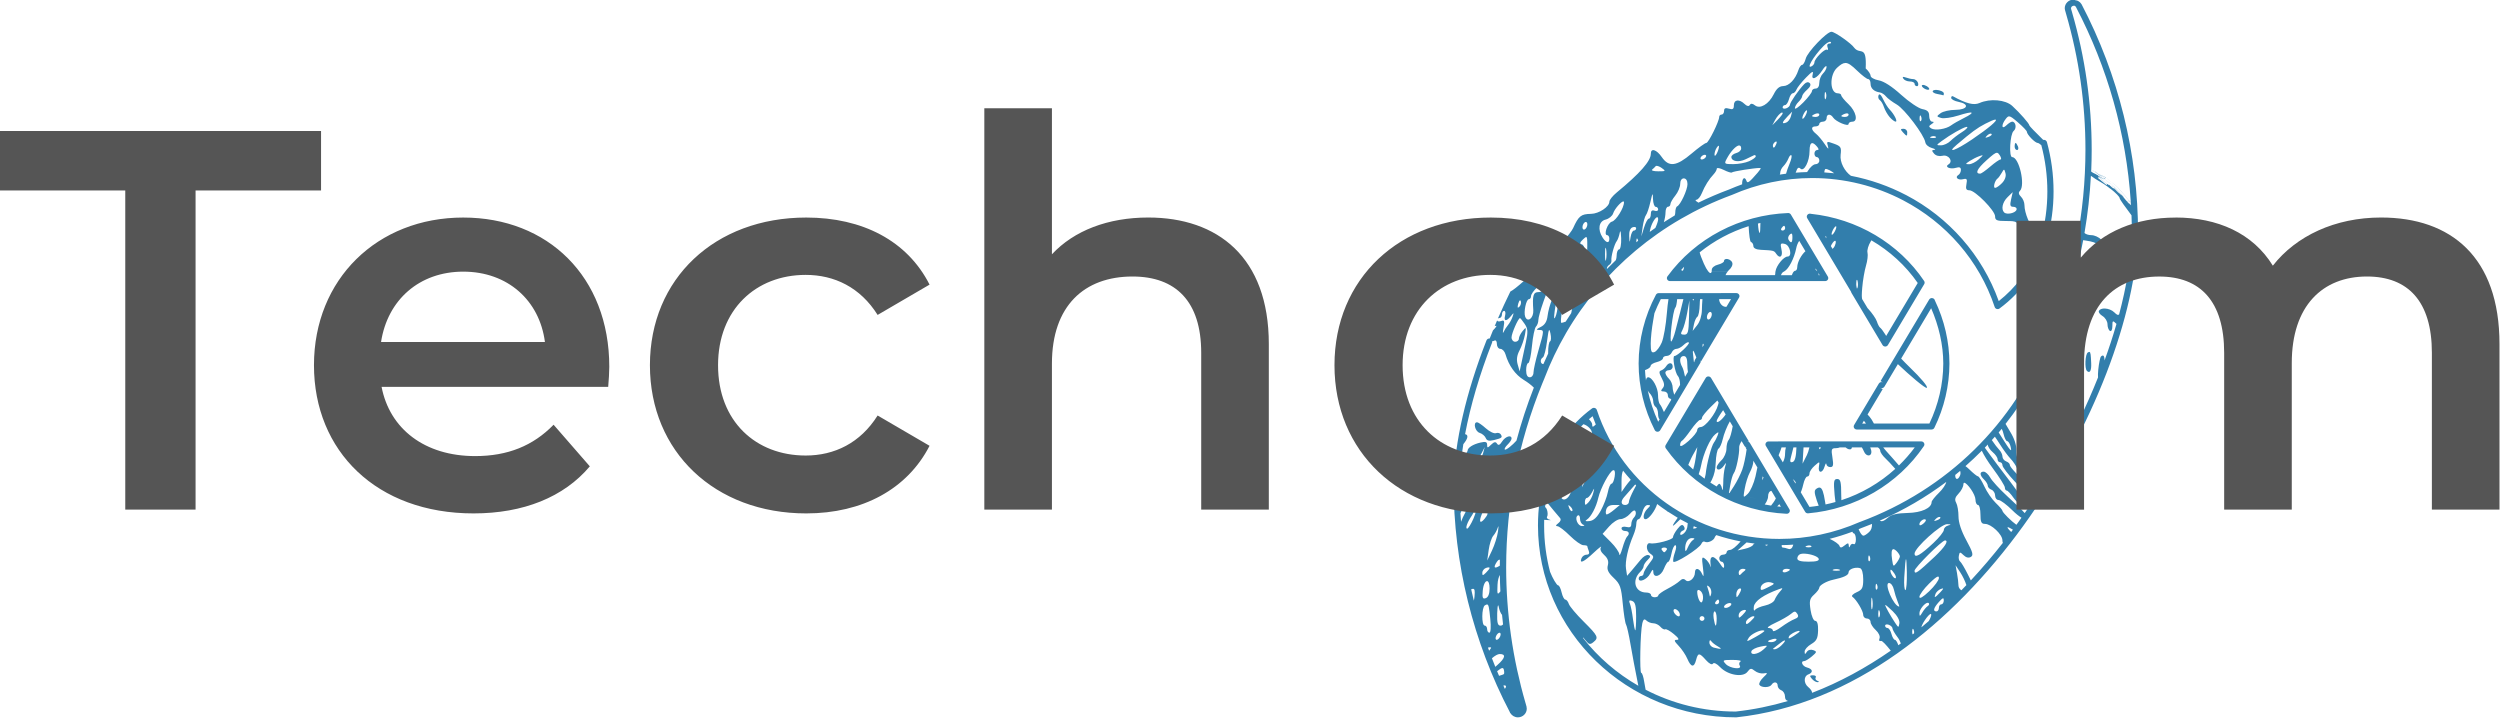
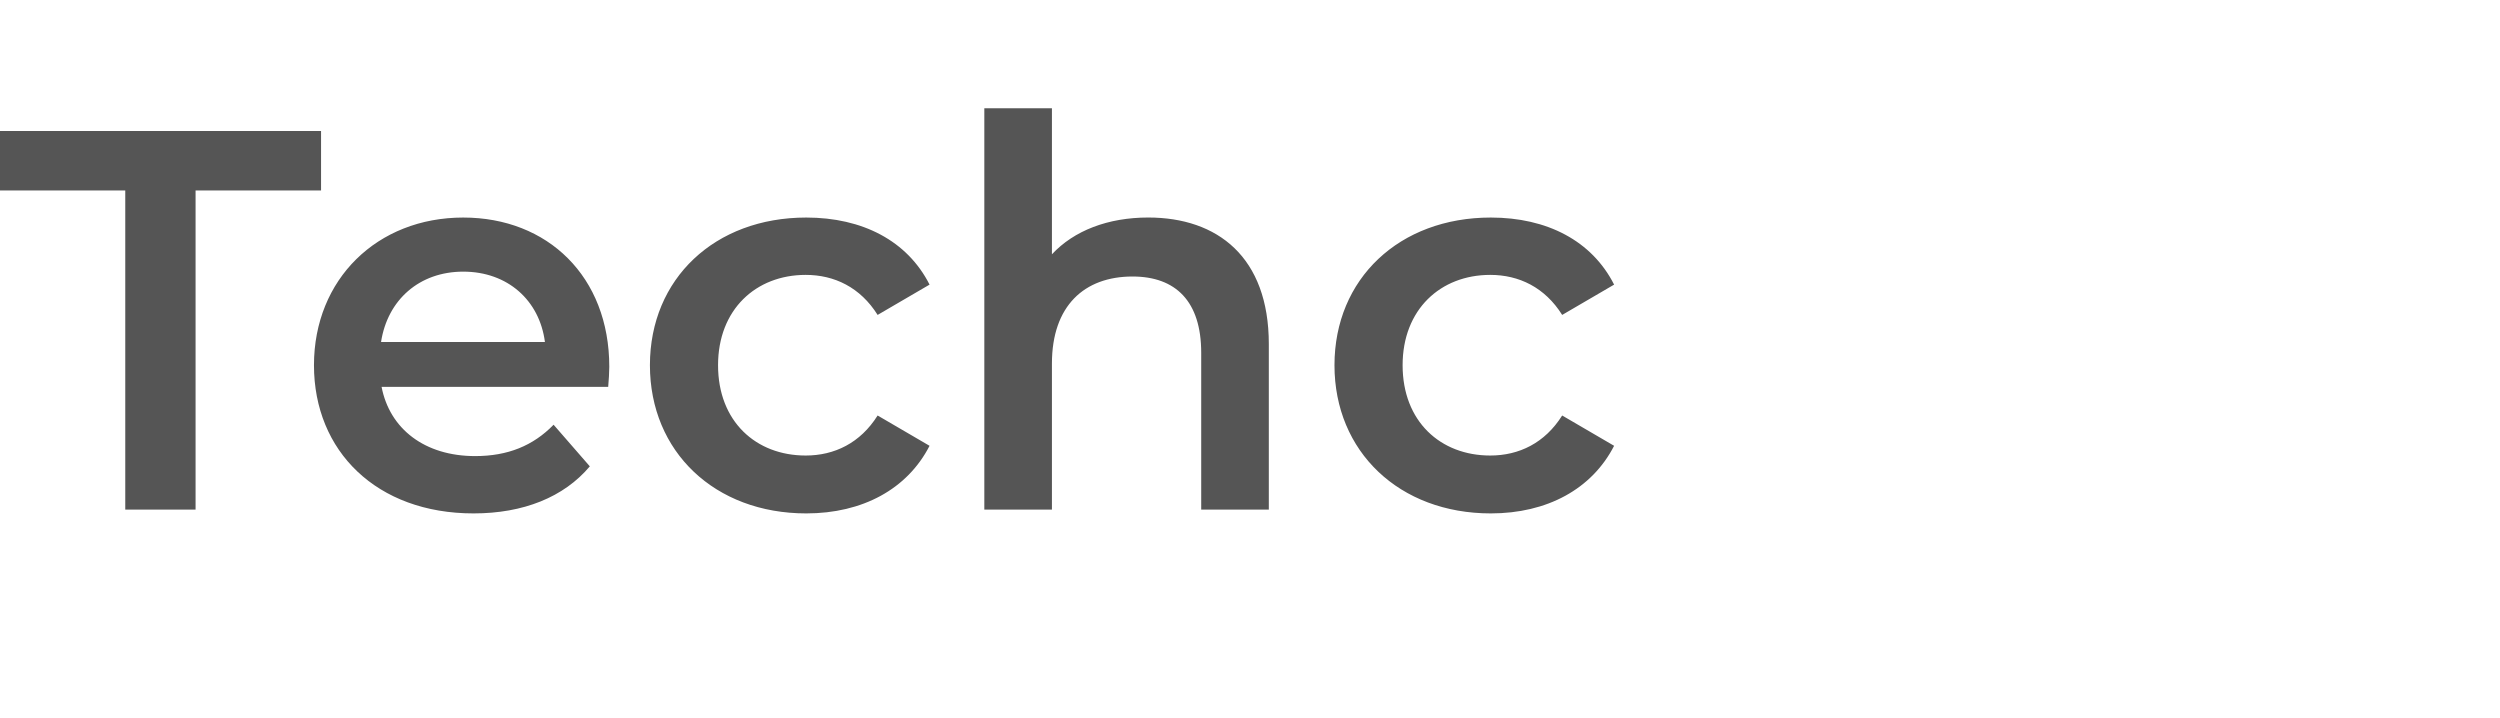
<svg xmlns="http://www.w3.org/2000/svg" xmlns:ns1="http://www.inkscape.org/namespaces/inkscape" xmlns:ns2="http://sodipodi.sourceforge.net/DTD/sodipodi-0.dtd" width="41.458mm" height="11.906mm" viewBox="0 0 41.458 11.906" version="1.1" id="svg5041" ns1:version="0.92.4 (5da689c313, 2019-01-14)" ns2:docname="logo_techcom_grey_45.svg" ns1:export-filename="G:\Documenti\Lavoro\techcom\JEB\manual\logo_techcom_grey.png" ns1:export-xdpi="29.507778" ns1:export-ydpi="29.507778">
  <defs id="defs5035" />
  <ns2:namedview id="base" pagecolor="#ffffff" bordercolor="#666666" borderopacity="1.0" ns1:pageopacity="0.0" ns1:pageshadow="2" ns1:zoom="1.5538462" ns1:cx="-0.22576706" ns1:cy="51.428572" ns1:document-units="mm" ns1:current-layer="layer1" showgrid="false" ns1:window-width="1920" ns1:window-height="1001" ns1:window-x="-9" ns1:window-y="-9" ns1:window-maximized="1" fit-margin-top="0" fit-margin-left="0" fit-margin-right="0" fit-margin-bottom="0" />
  <g ns1:label="Livello 1" ns1:groupmode="layer" id="layer1" transform="translate(-60.118,-142.279)">
    <g id="g2970" transform="matrix(0.461,0,0,0.461,32.4,83.097)">
-       <path ns2:nodetypes="cscccccccsccccccscccccccscccccccccccccccccscccccccccccccccccccccccccccccccccccccccccccccccccccccccccccccccccccccccccccccccccscccccccccscccccsccccccscssssccsccccccsssccccccccccccccccccccccccsscccccccsccccccccccscccccccscccscccsccccccccccscscscccccccsccscccccsssccccccccccscccsssccccccccccccsssscsscsscccccccssscccscccccsscsccccccccccssscsccccccccccccccccscccccsccccccccsccccccscccccccccccccsccccccccsssccccssscccccccccccccsccscccccsccscccccccccccccccccsccccccccccscccccccccccccccccccccscccsssccscccssssscccccsccccscsccccscccccccccccccccccsccscccscscssccccccsccccccsccccccsccccccscccccccccccscccccccccccccsccccccccccccccccccccccccccccccccccccccccccccccccccccccccccccccccccccccccccccccccccccccccccccccccccccccccccccccccccccccccccccccccccccccccccccccccccccccccccccccccccscccsccccccccccccccscsccccccccccsssccccccscscssccccsccsccccsccscccccssscscscscccccccscccccccccccccccscccccccccccccccccccccccccccccccccccccccccccccccccccccccccccccccccccccccccccccccccccccccccccccccccccccccccccccccccccccccccccccccccccccccccccccccccccccccccccccccccccccccccccccccccccccccccccccccccccccccccccccccccccccccccccccccccccccccccccccccccccccccccccccccccccccccccscsccssscccccccccccccccccccccccccccccccccccccccccccccccccccccccccccccccccccccccccccccccccccccccccccccccccccccccccccccccccccsccccccsscsscccccccccccccccccccccccccccccccccccccscssccccccccccccccccccccccccccccccccccccccccsccccccccccccscsccccscccssscssccsccccscscccccccccccccccscsccccccsscccccccssccscccccccsccccccccccccssscccccccccccccccccccccccccccccccccccccccccccsscccccccccccccccsccccscccccscsccccccccccscccscccccccccccccscccccccccccccccsssccsccccccccccscscccccccccccccccccccssccsscccscsccccccsccccccccccccccccccccccccccccccccccccccscccccccccccccccccccccccccccccccccccccccccccccccccccccccccccccccscscccsccccccccsssscccscccccccscccccccssccccccscccscsccccccccccscsccscsssccccccssscccscccccscsscscccccccccccccccccccccccccccssccccsccccccccccccccscsccccccsscsccssccccscccsccccccccccscscccccccccscccccccccccsccccccscscccccscccccccccccccccccccccccccccccccccccccsccccccccccccccccccccccccccccccccccccscccccccccccscccccccccccsscccccccccccccscccccccccccccccccccccccccccccccscccccccccccccccccssccccscsccccccccccccccccccsccccccccccccccccccccccccccccccccccccccccccssccccccccccsccccsccccccccccccscccccccccscsccccccccccccccccccccccscccscsccccccssccccccscsccccccccccccccccccssccccccccccccccccccccccssccccccccccccsccccccccsscscccccccccccccccscsccccccccccccsccccccccccccscscccccccssscccscscccccccsssssccscccccscccccssscscccccccsscscsccccccccccscsccccccccccccscssccccccsccccsccccccccscccccccccccccccccsccccscccccccscsccccscccccccccccccccccccccsscccccccccccccccscsscccccccccccscccccscccccccscscscccscccccccsscccccccccccccccccccccccccccccsccccscscccccsccssscccccscccsccccccsccscsccssccscccscscscscccscccccccccccscsccccccccccccscccscccccccccccccccccccccccccccccccccccccccccccccccccccccccccccccccccccccssssccccssscsscccsscccccccccccccscsccccccccsssccccccccccccccccccscccccccccccccccsscscccccccscccssscccccccscccccccccccsssssccccsccccscccsccccccccccccsccccccscccccscccscsccccccccccccccccccccccsccccccccscccccscccccccccccccsccccccccccccccccscccscccccccccccccccccccccccccccccc" id="path890" d="m 134.717,128.363 c -0.174,0 -0.318,0.14 -0.318,0.309 0,0.023 0.003,0.046 0.009,0.069 0,0 0,-0.002 0,-0.002 0,0 0,-0.006 0,-0.009 0,0.007 0,0.016 0.004,0.023 0.009,0.033 0.017,0.06 0.025,0.086 0,0 0,0.002 0,0.003 0.003,0.006 0.006,0.018 0.011,0.037 0.462,1.588 0.696,3.231 0.696,4.881 0,2.262 -0.44,4.504 -1.297,6.608 -0.008,0.019 -0.016,0.038 -0.024,0.058 -0.017,0.043 -0.035,0.085 -0.055,0.131 0,0 0,0.002 0,0.002 -1.157,3.035 -3.604,5.435 -6.735,6.594 -0.003,0 -0.005,0.002 -0.007,0.002 -0.919,0.402 -1.899,0.609 -2.89,0.609 -2.996,0 -5.648,-1.871 -6.569,-4.64 -0.024,-0.071 -0.112,-0.098 -0.174,-0.053 -0.826,0.609 -1.42,1.47 -1.702,2.449 -1.5e-4,2.3e-4 -2.2e-4,0 0,0 -0.163,0.579 -0.241,1.169 -0.241,1.76 0,3.81 3.191,6.902 7.124,6.902 0.004,-5e-5 0.008,0 0.012,0 4.204,-0.454 7.78,-3.376 10.323,-6.891 2.543,-3.516 4.059,-7.627 4.127,-10.52 0,0 0,0 0,-0.002 0,-2.861 -0.696,-5.683 -2.031,-8.237 -0.003,-0.004 -0.006,-0.007 -0.008,-0.011 0,-3e-5 0.003,0.004 0.003,0.006 -0.003,-0.004 -0.006,-0.008 -0.008,-0.012 0.003,0.002 0.006,0.006 0.006,0.006 -0.003,-0.002 -0.006,-0.006 -0.008,-0.009 -0.042,-0.066 -0.111,-0.107 -0.187,-0.128 l 0.018,0.044 c -0.009,-0.021 -0.025,-0.039 -0.044,-0.051 -0.02,-0.004 -0.037,-0.016 -0.058,-0.016 h 0.011 c -0.006,0 -0.009,0 -0.013,0 z m 0,0.216 c 0,0 0,0 0,0 v 0 c 0.037,0 0.069,0.02 0.085,0.051 l -0.003,-0.012 c 0.003,0.008 0.006,0.013 0.008,0.017 l -0.003,-0.002 c 1.14,2.18 1.808,4.558 1.969,6.988 -0.003,0 -0.008,-0.002 -0.01,-0.004 -0.012,-0.004 -0.025,-0.007 -0.038,-0.009 -0.005,-0.005 -0.008,-0.01 -0.012,-0.016 v 0 c -0.008,-0.011 -0.016,-0.022 -0.026,-0.032 -0.008,-0.007 -0.016,-0.017 -0.024,-0.025 -0.011,-0.011 -0.018,-0.025 -0.028,-0.037 5e-5,-1.6e-4 5e-5,0 0,0 -0.013,-0.016 -0.025,-0.032 -0.039,-0.047 -0.014,-0.016 -0.027,-0.032 -0.041,-0.048 0,-1.5e-4 0,0 0,0 -0.014,-0.016 -0.025,-0.033 -0.04,-0.049 -0.013,-0.016 -0.027,-0.031 -0.041,-0.046 v 0 c -0.011,-0.014 -0.022,-0.029 -0.034,-0.042 -0.012,-0.013 -0.026,-0.024 -0.037,-0.036 -0.012,-0.015 -0.027,-0.026 -0.037,-0.041 3e-5,-1.8e-4 3e-5,0 0,0 0,0 0,0 0,0 -0.01,-0.011 -0.019,-0.023 -0.03,-0.034 -0.009,-0.011 -0.018,-0.022 -0.028,-0.032 -6e-5,-1.8e-4 0,0 0,0 -0.008,-0.008 -0.017,-0.017 -0.026,-0.025 -0.01,-0.009 -0.018,-0.019 -0.028,-0.028 -0.01,-0.007 -0.018,-0.018 -0.029,-0.026 v 0 c -0.014,-0.013 -0.029,-0.023 -0.041,-0.037 -0.012,-0.012 -0.025,-0.023 -0.038,-0.033 -0.012,-0.009 -0.024,-0.017 -0.036,-0.025 v 0 c -0.013,-0.011 -0.027,-0.019 -0.04,-0.03 1e-5,-1.5e-4 1e-5,0 0,0 -0.011,-0.008 -0.023,-0.014 -0.032,-0.022 -0.01,-0.009 -0.021,-0.017 -0.032,-0.024 v 0 c -0.009,-0.007 -0.017,-0.016 -0.027,-0.025 -0.011,-0.01 -0.022,-0.018 -0.034,-0.027 v 0 c -0.009,-0.009 -0.021,-0.015 -0.029,-0.024 0,-3e-5 0,-3e-5 0,0 0,-1.5e-4 0,0 0,0 -0.003,-0.002 -0.007,-0.006 -0.01,-0.008 -0.008,-0.005 -0.016,-0.008 -0.022,-0.013 -0.008,-0.006 -0.015,-0.011 -0.022,-0.016 -0.006,-0.006 -0.012,-0.011 -0.019,-0.014 v 0 c -0.003,-0.002 -0.008,-0.003 -0.01,-0.006 -0.008,-0.004 -0.013,-0.013 -0.022,-0.017 0,-1.5e-4 0,0 0,0 -0.014,-0.006 -0.025,-0.015 -0.04,-0.022 0,-3e-5 0,-3e-5 0,0 -0.005,-0.002 -0.008,-0.004 -0.013,-0.006 -0.008,-0.002 -0.017,-0.002 -0.024,-0.006 -0.011,-0.006 -0.022,-0.009 -0.032,-0.014 v 0 c -0.009,-0.007 -0.019,-0.013 -0.03,-0.019 v 0 c -0.009,-0.007 -0.019,-0.014 -0.029,-0.019 v 0 c -0.007,-0.004 -0.003,-0.002 -0.009,-0.007 0,-4e-5 0,-4e-5 0,0 0,-1.5e-4 0,0 0,0 -0.007,-0.004 -0.013,-0.007 -0.019,-0.012 0,-4e-5 0,-4e-5 0,0 -0.011,-0.007 -0.022,-0.013 -0.033,-0.019 0,-1.5e-4 0,0 0,0 0,-3e-5 0,-3e-5 0,0 -0.011,-0.002 -0.021,-0.008 -0.032,-0.014 0,-3e-5 0,-3e-5 0,0 -0.011,-0.004 -0.02,-0.012 -0.03,-0.02 0,-1.5e-4 0,0 0,0 0,-1.5e-4 0,0 0,0 -0.014,-0.006 -0.029,-0.01 -0.043,-0.014 -0.014,-0.009 -0.027,-0.017 -0.042,-0.025 0,-4e-5 0,-4e-5 0,0 -0.026,-0.013 -0.053,-0.025 -0.082,-0.034 0.01,-0.241 0.015,-0.483 0.015,-0.725 0,-1.671 -0.237,-3.334 -0.705,-4.942 0,0 0,-0.002 0,-0.003 -0.003,-0.006 -0.006,-0.018 -0.011,-0.037 v 0.002 c -0.008,-0.025 -0.015,-0.05 -0.022,-0.077 0,0 0,-0.002 0,-0.002 0,0 0,-0.003 -0.003,-0.004 -0.003,-0.006 -0.015,-0.037 -0.015,-0.037 l 0.015,0.034 c -0.003,-0.007 -0.003,-0.015 -0.003,-0.022 0,-0.052 0.042,-0.092 0.095,-0.093 z m -8.71,0.941 v 0 c -0.168,0 -0.864,0.728 -0.925,0.967 -0.032,0.123 -0.091,0.224 -0.13,0.224 -0.04,0 -0.101,0.086 -0.135,0.191 -0.107,0.328 -0.336,0.569 -0.543,0.572 -0.139,0.002 -0.242,0.09 -0.342,0.292 -0.178,0.361 -0.495,0.547 -0.678,0.4 -0.087,-0.07 -0.145,-0.074 -0.184,-0.012 -0.037,0.059 -0.103,0.046 -0.19,-0.038 -0.189,-0.183 -0.383,-0.159 -0.383,0.048 0,0.137 -0.039,0.164 -0.176,0.122 -0.125,-0.038 -0.176,-0.016 -0.176,0.079 0,0.073 -0.04,0.133 -0.088,0.133 -0.048,0 -0.088,0.038 -0.088,0.084 0,0.16 -0.384,0.937 -0.463,0.937 -0.044,0 -0.283,0.172 -0.531,0.383 -0.545,0.462 -0.817,0.494 -1.07,0.127 -0.188,-0.273 -0.395,-0.338 -0.395,-0.124 0,0.264 -0.382,0.699 -1.232,1.401 -0.142,0.117 -0.259,0.264 -0.259,0.326 -0.002,0.185 -0.376,0.433 -0.66,0.438 -0.36,0.006 -0.445,0.073 -0.645,0.514 -0.174,0.382 -1.906,2.119 -2.257,2.28 -0.159,0.325 -0.309,0.65 -0.45,0.974 0.016,-0.013 0.036,-0.022 0.059,-0.022 0.048,0 0.088,-0.058 0.088,-0.128 0,-0.07 0.036,-0.128 0.079,-0.128 0.044,0 0.059,0.077 0.034,0.17 -0.057,0.21 0.047,0.22 0.207,0.021 0.111,-0.138 0.116,-0.137 0.062,0.021 -0.032,0.094 -0.105,0.228 -0.164,0.298 v 0 c -0.059,0.07 -0.131,0.185 -0.161,0.255 -0.03,0.07 -0.031,-0.002 0,-0.162 0.044,-0.243 0.03,-0.281 -0.089,-0.237 -0.076,0.028 -0.137,0.016 -0.14,-0.027 -0.03,0.07 -0.06,0.14 -0.089,0.209 0.084,-0.028 0.085,-0.01 0.002,0.086 -0.025,0.029 -0.045,0.05 -0.064,0.069 -0.04,0.097 -0.079,0.193 -0.117,0.29 -0.051,-0.005 -0.098,0.024 -0.116,0.07 -0.735,1.873 -1.149,3.669 -1.184,5.148 0,0 0,0.002 0,0.002 0,2.86 0.695,5.679 2.029,8.232 0,0 0,0.003 0,0.006 2.1e-4,0 0,0 0,0.003 0.002,0.005 0.005,0.008 0.007,0.011 3e-5,3e-5 -0.002,-0.006 -0.002,-0.008 0.002,0.006 0.006,0.009 0.009,0.014 -0.002,-0.004 -0.007,-0.008 -0.007,-0.008 0.002,0.004 0.005,0.008 0.008,0.009 0.057,0.091 0.159,0.15 0.27,0.15 0.175,0 0.319,-0.14 0.319,-0.309 0,-0.019 -0.002,-0.038 -0.006,-0.057 3e-5,0 5e-5,0 0,0 0,-0.008 0,-0.015 -0.003,-0.022 -0.009,-0.031 -0.016,-0.058 -0.024,-0.085 v -0.003 c -0.004,-0.015 -0.008,-0.027 -0.011,-0.036 -1.5e-4,-2.2e-4 -2.1e-4,0 -2.1e-4,0 -0.462,-1.589 -0.697,-3.232 -0.697,-4.884 0,-2.262 0.44,-4.504 1.297,-6.608 v 0 c 0.008,-0.02 0.016,-0.039 0.024,-0.058 v 0 c 0.018,-0.043 0.035,-0.085 0.055,-0.131 0,0 0,-0.002 0,-0.002 0.214,-0.562 0.472,-1.101 0.771,-1.616 0,-0.002 0.002,-0.002 0.002,-0.005 1.315,-2.263 3.411,-4.03 5.961,-4.973 0.002,0 0.004,0 0.006,-0.002 0.919,-0.402 1.899,-0.609 2.89,-0.609 1.171,0 2.289,0.286 3.273,0.8 0,1.4e-4 0,0 0,0 1.532,0.801 2.735,2.154 3.295,3.84 0.024,0.071 0.113,0.098 0.174,0.052 0.826,-0.609 1.421,-1.47 1.702,-2.449 v 0 c 0,-0.005 0.003,-0.01 0.003,-0.015 0.16,-0.574 0.238,-1.159 0.238,-1.745 0,-0.613 -0.083,-1.208 -0.238,-1.775 -0.012,-0.047 -0.056,-0.081 -0.105,-0.082 -0.01,-1.4e-4 -0.019,0 -0.029,0.002 -0.277,-0.27 -0.5,-0.5 -0.5,-0.523 0,-0.062 -0.334,-0.443 -0.614,-0.7 -0.245,-0.224 -0.795,-0.273 -1.178,-0.104 -0.205,0.09 -0.476,0.022 -0.953,-0.241 -0.036,-0.02 -0.066,0.006 -0.066,0.056 0,0.051 0.119,0.115 0.263,0.143 0.412,0.08 0.333,0.284 -0.11,0.288 -0.205,0 -0.445,0.055 -0.533,0.12 -0.153,0.113 -0.153,0.119 0.016,0.171 0.097,0.03 0.377,-0.01 0.624,-0.088 0.545,-0.173 0.64,-0.129 0.197,0.092 -0.179,0.089 -0.385,0.207 -0.458,0.262 -0.181,0.136 -0.579,0.197 -0.719,0.109 -0.093,-0.058 -0.09,-0.088 0.017,-0.156 0.088,-0.056 0.095,-0.084 0.022,-0.085 -0.061,0 -0.11,-0.092 -0.11,-0.203 0,-0.154 -0.059,-0.214 -0.248,-0.25 -0.136,-0.027 -0.479,-0.258 -0.761,-0.514 -0.327,-0.297 -0.619,-0.486 -0.806,-0.52 -0.161,-0.029 -0.293,-0.103 -0.293,-0.164 0,-0.061 -0.079,-0.18 -0.176,-0.264 0.041,-0.871 -0.198,-0.474 -0.413,-0.745 -0.101,-0.154 -0.698,-0.573 -0.818,-0.574 z m -0.043,0.361 v 0 c 0.007,0 0.011,0.002 0.015,0.007 0.033,0.032 0.01,0.058 -0.052,0.058 -0.065,0 -0.09,0.055 -0.06,0.132 0.029,0.073 0.019,0.112 -0.021,0.088 -0.08,-0.048 -0.451,0.327 -0.451,0.456 0,0.044 -0.04,0.103 -0.088,0.132 -0.235,0.141 0.044,-0.344 0.416,-0.723 0.095,-0.097 0.195,-0.158 0.24,-0.15 z m 0.541,0.761 c 0.113,-0.002 0.23,0.087 0.432,0.283 0.169,0.164 0.346,0.298 0.392,0.298 0.047,0 0.085,0.074 0.085,0.165 0,0.168 0.124,0.284 0.337,0.315 0.065,0.009 0.163,0.074 0.219,0.144 0.056,0.07 0.229,0.199 0.383,0.288 0.285,0.164 0.99,1.096 1.031,1.363 0.012,0.08 0.117,0.172 0.234,0.203 0.116,0.032 0.157,0.061 0.091,0.066 -0.097,0.006 -0.099,0.034 -0.012,0.135 0.066,0.077 0.186,0.108 0.306,0.079 0.219,-0.053 0.395,0.201 0.215,0.309 -0.153,0.092 0.059,0.188 0.271,0.123 0.122,-0.037 0.175,-0.015 0.175,0.075 0,0.071 -0.041,0.153 -0.089,0.182 -0.141,0.084 -0.016,0.2 0.166,0.154 0.137,-0.035 0.158,-0.006 0.122,0.178 -0.033,0.167 -0.008,0.22 0.106,0.22 0.204,0 0.925,0.732 0.925,0.939 0,0.141 0.061,0.167 0.4,0.167 0.39,0 0.405,0.01 0.575,0.383 0.096,0.211 0.203,0.383 0.237,0.383 0.034,0 0.159,0.142 0.279,0.316 -0.288,0.705 -0.757,1.323 -1.36,1.799 -0.599,-1.667 -1.8,-3.013 -3.333,-3.815 0,0 -0.003,0 -0.005,-0.002 -0.615,-0.321 -1.281,-0.556 -1.98,-0.691 -0.222,-0.156 -0.403,-0.485 -0.37,-0.756 0.033,-0.269 0.01,-0.308 -0.238,-0.398 -0.261,-0.095 -0.272,-0.091 -0.22,0.085 0.04,0.134 0.008,0.115 -0.113,-0.07 -0.093,-0.14 -0.234,-0.308 -0.314,-0.372 -0.182,-0.145 -0.189,-0.266 -0.015,-0.266 0.072,0 0.132,-0.038 0.132,-0.085 0,-0.047 0.059,-0.085 0.132,-0.085 0.072,0 0.132,-0.057 0.132,-0.127 0,-0.156 0.141,-0.168 0.237,-0.019 0.095,0.146 0.553,0.337 0.553,0.23 0,-0.046 0.059,-0.083 0.131,-0.083 0.223,0 0.145,-0.366 -0.134,-0.631 -0.144,-0.136 -0.261,-0.28 -0.261,-0.319 0,-0.039 -0.055,-0.071 -0.122,-0.071 -0.292,0 -0.31,-0.662 -0.026,-0.921 0.12,-0.109 0.205,-0.168 0.293,-0.17 z m -0.686,0.115 h 5e-5 c 0.008,0 0.012,0.01 0.013,0.025 0,0.062 -0.057,0.17 -0.13,0.24 -0.072,0.07 -0.132,0.22 -0.132,0.334 0,0.127 -0.051,0.207 -0.132,0.207 -0.072,0 -0.132,0.041 -0.132,0.091 0,0.05 -0.138,0.232 -0.307,0.404 -0.169,0.172 -0.307,0.268 -0.308,0.213 0,-0.055 0.059,-0.158 0.131,-0.228 0.072,-0.07 0.132,-0.163 0.132,-0.205 0,-0.043 0.08,-0.148 0.178,-0.234 0.114,-0.1 0.147,-0.185 0.094,-0.237 -0.054,-0.052 -0.126,-0.038 -0.2,0.038 -0.201,0.209 -0.51,0.658 -0.511,0.741 0,0.044 -0.06,0.101 -0.132,0.128 -0.072,0.027 -0.132,0.012 -0.132,-0.033 0,-0.045 0.039,-0.083 0.086,-0.083 0.047,0 0.111,-0.096 0.142,-0.212 0.03,-0.117 0.092,-0.213 0.136,-0.213 0.045,0 0.105,-0.06 0.134,-0.134 0.029,-0.073 0.183,-0.267 0.342,-0.43 0.222,-0.228 0.277,-0.256 0.241,-0.12 -0.067,0.246 0.156,0.152 0.348,-0.147 0.061,-0.096 0.115,-0.15 0.138,-0.145 z m 2.782,0.388 c -0.006,0 -0.009,-3e-5 -0.013,0 v 0 c -0.022,0.004 -0.02,0.025 0.006,0.063 0.035,0.055 0.14,0.1 0.234,0.1 0.094,0 0.17,0.038 0.17,0.085 0,0.047 0.038,0.085 0.085,0.085 0.046,0 0.062,-0.058 0.035,-0.128 -0.028,-0.07 -0.102,-0.127 -0.166,-0.127 -0.063,0 -0.184,-0.026 -0.268,-0.057 -0.026,-0.01 -0.048,-0.016 -0.065,-0.019 -0.007,0 -0.012,-0.002 -0.017,-0.002 z m 0.691,0.289 c -0.012,0 -0.021,0.004 -0.027,0.01 -0.024,0.023 0.013,0.077 0.083,0.119 0.07,0.042 0.146,0.057 0.171,0.033 0.024,-0.023 -0.013,-0.077 -0.083,-0.119 -0.052,-0.031 -0.109,-0.048 -0.144,-0.044 z m 0.496,0.178 c -0.017,0 -0.033,0 -0.048,0 -0.04,0.003 -0.072,0.015 -0.086,0.037 -0.025,0.039 0.044,0.088 0.154,0.108 0.109,0.02 0.209,0.042 0.221,0.049 0.012,0.006 0.022,-0.022 0.022,-0.064 0,-0.067 -0.146,-0.124 -0.263,-0.131 z m -4,0.075 c 0.005,0.002 0.011,0.01 0.017,0.025 0.025,0.058 0.025,0.154 0,0.212 -0.025,0.059 -0.044,0.011 -0.044,-0.106 0,-0.088 0.011,-0.136 0.027,-0.131 z m 1.952,0.087 c -0.006,0 -0.009,0 -0.013,0 -0.011,0.002 -0.019,0.014 -0.026,0.032 -0.024,0.064 -0.003,0.14 0.044,0.17 0.047,0.03 0.116,0.144 0.151,0.254 0.036,0.11 0.129,0.273 0.207,0.362 0.078,0.089 0.174,0.161 0.214,0.161 0.082,0 -0.055,-0.271 -0.22,-0.44 -0.061,-0.062 -0.165,-0.228 -0.232,-0.368 -0.051,-0.107 -0.093,-0.165 -0.125,-0.172 z m -2.623,0.572 c 0.002,0 0.003,0 0.005,0.002 0.005,0.002 0.007,0.011 0.007,0.022 0,0.047 -0.038,0.143 -0.085,0.213 -0.047,0.07 -0.085,0.089 -0.085,0.042 0,-0.047 0.038,-0.142 0.085,-0.212 0.026,-0.04 0.05,-0.063 0.066,-0.067 v 0 c 0.002,0 0.005,0 0.007,0 z m -0.523,0.047 -0.047,0.175 c -0.026,0.096 -0.103,0.195 -0.17,0.22 -0.17,0.063 -0.154,-0.009 0.047,-0.218 z m -0.358,0.032 c 0.011,0.002 0.017,0.012 0.017,0.03 0,0.028 -0.084,0.136 -0.187,0.239 l -0.186,0.188 0.099,-0.186 c 0.074,-0.139 0.191,-0.26 0.245,-0.27 v 0 c 0.005,0 0.009,0 0.012,0 z m 1.254,0.031 c 0.047,-0.006 0.081,0.012 0.081,0.046 0,0.045 -0.06,0.082 -0.132,0.082 -0.072,0 -0.131,-0.015 -0.131,-0.033 0,-0.018 0.059,-0.056 0.131,-0.082 0.018,-0.006 0.035,-0.011 0.051,-0.013 z m 1.054,0 c 0.047,-0.006 0.081,0.012 0.081,0.046 0,0.045 -0.059,0.082 -0.132,0.082 -0.072,0 -0.132,-0.015 -0.132,-0.033 0,-0.018 0.06,-0.056 0.132,-0.082 0.018,-0.006 0.035,-0.011 0.051,-0.013 z m 2.661,0.073 c 0.008,0.002 0.017,0.014 0.027,0.04 0.026,0.061 0.022,0.135 -0.008,0.163 -0.029,0.028 -0.051,-0.022 -0.046,-0.112 0.003,-0.05 0.008,-0.08 0.017,-0.088 v 0 c 0.003,-0.002 0.006,-0.002 0.008,-0.002 z m 3.2,0.035 c 0.06,0.006 0.144,0.072 0.311,0.216 0.177,0.152 0.321,0.304 0.321,0.337 0,0.099 0.295,0.403 0.393,0.404 0.025,0 0.071,0.031 0.127,0.079 0.141,0.532 0.217,1.09 0.217,1.666 0,0.573 -0.076,1.143 -0.234,1.704 0,0 0,0.002 0,0.002 -0.011,0.038 -0.024,0.076 -0.036,0.114 -0.031,-0.073 -0.048,-0.137 -0.042,-0.176 0.013,-0.078 -0.048,-0.193 -0.135,-0.255 -0.172,-0.124 -0.377,-0.615 -0.377,-0.901 0,-0.099 -0.056,-0.234 -0.126,-0.302 -0.084,-0.081 -0.097,-0.15 -0.038,-0.207 0.205,-0.198 -0.027,-1.215 -0.277,-1.215 -0.125,0 -0.079,-0.835 0.052,-0.941 0.117,-0.094 0.079,-0.335 -0.053,-0.335 -0.04,0 -0.134,0.06 -0.21,0.134 -0.175,0.169 -0.189,-0.019 -0.017,-0.238 0.047,-0.059 0.079,-0.091 0.126,-0.086 z m -0.51,0.117 c 0.008,0 0.014,0 0.018,0 0.085,0.017 -0.231,0.294 -0.846,0.711 -0.592,0.401 -0.941,0.522 -0.553,0.192 0.547,-0.465 0.734,-0.603 1.025,-0.754 0.187,-0.097 0.304,-0.145 0.356,-0.15 z m -1.016,0.261 c 0.007,0 0.011,0 0.014,0.004 0.023,0.022 -0.068,0.109 -0.203,0.192 -0.134,0.083 -0.315,0.222 -0.401,0.309 -0.086,0.087 -0.24,0.158 -0.341,0.158 -0.178,0 -0.176,-0.006 0.026,-0.155 0.312,-0.23 0.748,-0.477 0.882,-0.506 v 0 c 0.01,-0.002 0.017,-0.003 0.024,-0.002 z m -2.281,0.068 v 0 0 c -0.112,0 -0.115,0.021 -0.022,0.124 v 0 c 0.144,0.158 0.157,0.158 0.157,0.002 0,-0.07 -0.061,-0.127 -0.135,-0.127 z m 3.14,0.176 v 0 0 c 0.011,0 0.021,0.002 0.027,0.01 v 0 c 0.027,0.026 -0.022,0.074 -0.108,0.105 -0.125,0.046 -0.135,0.036 -0.05,-0.048 0.045,-0.044 0.096,-0.069 0.13,-0.068 z m -2.046,0.089 v 0 0 c 0.031,0 0.057,0.009 0.071,0.023 0.029,0.028 -0.023,0.048 -0.115,0.044 -0.102,-0.004 -0.123,-0.024 -0.053,-0.051 0.031,-0.013 0.066,-0.018 0.097,-0.017 z m -5.673,0.192 c 0.024,0 0.026,0.034 0.003,0.091 -0.058,0.147 -0.121,0.174 -0.121,0.052 0,-0.044 0.039,-0.103 0.087,-0.132 0.012,-0.007 0.023,-0.011 0.031,-0.011 z m 8.613,0.052 c -0.019,0 -0.035,0.058 -0.035,0.128 0,0.07 0.038,0.127 0.085,0.127 0.046,0 0.062,-0.057 0.035,-0.127 -0.028,-0.07 -0.066,-0.128 -0.085,-0.128 z m -7.322,0.007 c 0.004,0 0.008,0 0.013,0 0.041,0.004 0.094,0.044 0.16,0.12 0.076,0.088 0.079,0.128 0.011,0.128 -0.054,0 -0.099,0.058 -0.099,0.128 0,0.07 0.04,0.127 0.088,0.127 0.048,0 0.088,0.058 0.088,0.128 0,0.07 -0.061,0.127 -0.136,0.127 -0.075,0 -0.203,0.115 -0.285,0.255 -0.005,0.01 -0.012,0.019 -0.019,0.028 -0.138,0.003 -0.275,0.011 -0.412,0.022 0.005,-0.012 0.011,-0.024 0.015,-0.036 0.046,-0.141 0.092,-0.174 0.158,-0.11 0.129,0.125 0.328,-0.262 0.328,-0.636 0,-0.182 0.031,-0.275 0.091,-0.281 z m -2.62,0.086 c 0.007,0 0.013,0 0.019,0.002 0.031,0.009 0.05,0.043 0.05,0.107 0,0.065 -0.079,0.138 -0.176,0.162 -0.097,0.025 -0.176,0.088 -0.176,0.14 0,0.161 0.263,0.204 0.511,0.084 0.13,-0.062 0.265,-0.127 0.301,-0.144 0.036,-0.017 0.066,0 0.065,0.038 0,0.038 -0.107,0.117 -0.237,0.175 -0.13,0.059 -0.388,0.106 -0.573,0.106 -0.321,0 -0.332,-0.009 -0.235,-0.191 0.144,-0.27 0.323,-0.455 0.428,-0.479 v 0 c 0.007,-0.002 0.015,-0.002 0.021,-0.002 z m -0.739,0.009 c 0,0 0.002,0 0.005,0.002 0.002,0.002 0.005,0.011 0.005,0.023 -0.009,0.161 -0.155,0.433 -0.161,0.298 -0.003,-0.07 0.034,-0.185 0.081,-0.255 0.026,-0.04 0.049,-0.063 0.064,-0.068 v 0 c 0.002,0 0.005,0 0.006,0 z m 10.009,0.253 v 0 c 0.038,0 0.066,0.033 0.1,0.086 0.055,0.085 0.067,0.155 0.027,0.155 -0.04,0 -0.205,0.115 -0.368,0.255 v 0 c -0.162,0.14 -0.325,0.255 -0.362,0.255 -0.195,0 -0.113,-0.174 0.225,-0.478 0.218,-0.196 0.315,-0.276 0.379,-0.273 z m -10.508,0.071 c 0.048,0 0.063,0.038 0.034,0.085 -0.03,0.047 -0.094,0.085 -0.142,0.085 -0.048,0 -0.063,-0.038 -0.034,-0.085 0.03,-0.047 0.094,-0.085 0.142,-0.085 z m 3.103,0.012 c 0.003,0 0.007,0.002 0.01,0.006 0.025,0.024 -0.002,0.153 -0.059,0.289 -0.057,0.135 -0.114,0.298 -0.128,0.361 0,0.003 -0.002,0.008 -0.005,0.013 -0.075,0.009 -0.15,0.02 -0.224,0.032 0.01,-0.02 0.016,-0.043 0.016,-0.07 0,-0.067 0.051,-0.172 0.115,-0.234 0.063,-0.062 0.143,-0.185 0.178,-0.274 0.03,-0.077 0.071,-0.128 0.097,-0.123 z m 6.882,0.007 c 0.024,0.002 -0.019,0.044 -0.131,0.146 -0.107,0.097 -0.264,0.175 -0.349,0.175 -0.139,0 -0.137,-0.011 0.018,-0.113 0.095,-0.062 0.252,-0.142 0.349,-0.176 0.061,-0.022 0.099,-0.034 0.113,-0.032 z m -11.721,0.38 c 0.042,-0.002 0.114,0.027 0.184,0.076 0.159,0.113 0.151,0.12 -0.125,0.12 -0.162,0 -0.259,-0.028 -0.216,-0.064 0.044,-0.035 0.1,-0.09 0.125,-0.121 0.006,-0.007 0.017,-0.012 0.031,-0.012 z m 3.704,0.078 v 0 c 0.027,0 0.043,0.002 0.043,0.007 0,0.018 -0.049,0.09 -0.11,0.16 -0.296,0.343 -0.367,0.396 -0.399,0.303 -0.067,-0.195 -0.168,-0.098 -0.16,0.116 -0.155,0.056 -0.309,0.117 -0.462,0.183 0,0 -0.003,0 -0.005,0.002 0,0 0,0 0,0 -0.379,0.141 -0.748,0.299 -1.106,0.475 -0.007,-0.006 -0.013,-0.011 -0.02,-0.015 -0.085,-0.048 -0.108,-0.088 -0.052,-0.09 0.056,0 0.144,-0.108 0.196,-0.237 0.105,-0.259 0.26,-0.507 0.427,-0.683 0.06,-0.064 0.11,-0.153 0.11,-0.197 0,-0.045 0.114,-0.024 0.252,0.045 0.139,0.07 0.269,0.111 0.289,0.091 0.044,-0.043 0.807,-0.16 0.997,-0.162 z m 2.376,0.033 v 0 c 0.075,0 0.218,0.079 0.308,0.155 -0.117,-0.013 -0.235,-0.023 -0.354,-0.03 0.005,-0.07 0.023,-0.124 0.045,-0.124 z m 6.419,0.028 c 0.018,0.002 0.031,0.044 0.053,0.127 0.029,0.106 -0.02,0.243 -0.122,0.35 -0.093,0.097 -0.206,0.176 -0.251,0.176 -0.084,0 -0.014,-0.264 0.09,-0.34 0.032,-0.023 0.098,-0.114 0.147,-0.201 0.043,-0.076 0.066,-0.114 0.083,-0.112 z m 3.134,0.007 c 0.027,0.008 0.054,0.019 0.079,0.033 0.004,0.002 0.008,0.004 0.011,0.006 -0.011,-0.004 -0.021,-0.009 -0.032,-0.013 0,-1.5e-4 0,0 0,0 0,0 0,0 0,0 0,0 0,0 0,0 0,0 0,0 0,0 v 0 c 0,0 0,0 0,0 0,0 0,0 0,0 0,1.8e-4 0,0 0,0 0,0 0,0 0,0 0,1.8e-4 0,0 0,0 l -0.055,0.035 c 0,0 -0.003,-0.002 -0.003,-0.002 0,-0.019 0,-0.039 0.003,-0.059 z m 0.057,0.03 v 0 c 0.021,0.008 0.041,0.018 0.061,0.026 0,0 0,0 0,0 0,0 0,0 0,0 0.01,0.006 0.02,0.012 0.029,0.019 0,0 0,0 0,0 0.018,0.011 0.034,0.025 0.051,0.039 5e-5,0 0,0 0,0 0.011,0.007 0.019,0.017 0.03,0.026 0.006,0.003 0.009,0.006 0.013,0.009 0.012,0.007 0.026,0.013 0.04,0.017 0.02,0.009 0.04,0.017 0.06,0.026 0,1.4e-4 0,0 0,0 0.021,0.007 0.041,0.017 0.061,0.026 0.015,0.007 0.032,0.011 0.046,0.018 0.015,0.007 0.029,0.014 0.042,0.022 0,0 0,0 0,0 0.006,0.002 0.01,0.006 0.015,0.009 0.003,0.002 0.006,0.006 0.008,0.008 0,1.4e-4 0,0 0,0 0,0 0,0 0,0 -5e-5,1.4e-4 -5e-5,0 0,0 0,0 0,0 0,0 l -0.046,0.028 c -0.025,-0.026 -0.049,-0.054 -0.081,-0.074 0,0 0,0 0,0 -0.044,-0.019 -0.088,-0.037 -0.132,-0.057 2e-5,-1.5e-4 2e-5,0 0,0 0,0 0,0 0,0 0,0 0,0 0,0 0,0 0,0 0,0 -5e-5,0 0,0 0,0 -5e-5,0 0,0 0,0 -5e-5,0 0,0 0,0 0,1.5e-4 0,0 0,0 0,0 0,0 0,0 0,1.5e-4 0,0 0,0 -5e-5,0 0,0 0,0 0,1.5e-4 0,0 0,0 -5e-5,0 0,0 0,0 0,1.5e-4 0,0 0,0 0,1.5e-4 0,0 0,0 0,1.5e-4 0,0 0,0 0,1.5e-4 0,0 0,0 0,1.5e-4 0,0 0,0 0,1.5e-4 0,0 0,0 0,1.5e-4 0,0 0,0 v 0 l -0.027,0.017 c -0.008,-0.006 -0.017,-0.013 -0.026,-0.017 -0.009,-0.005 -0.017,-0.013 -0.027,-0.016 -0.011,-0.006 -0.021,-0.012 -0.032,-0.017 -0.011,-0.006 -0.024,-0.01 -0.035,-0.017 -0.012,-0.006 -0.024,-0.012 -0.036,-0.017 -0.013,-0.007 -0.026,-0.016 -0.038,-0.024 -0.01,-0.006 -0.02,-0.013 -0.029,-0.02 z m 0.082,0.032 c 0.009,0.002 0.018,0.006 0.026,0.009 0.009,0.007 0.018,0.016 0.03,0.02 0.01,0.006 0.021,0.01 0.032,0.014 v 0 c 0,2e-5 0,0 0,0 0.011,0.007 0.022,0.013 0.032,0.019 0.007,0.004 0.013,0.007 0.019,0.012 0.006,0.005 0.003,0.003 0.01,0.007 0,0 0,0 0,0 0.01,0.006 0.021,0.012 0.03,0.019 -3e-5,1.5e-4 -3e-5,0 0,0 4e-5,0 0,0 0,0 0.01,0.006 0.021,0.012 0.03,0.019 0,0 0,0 0,0 0.011,0.006 0.022,0.009 0.032,0.015 v 0 c 0.008,0.005 0.017,0.004 0.024,0.006 0.005,0 0.008,0.004 0.013,0.006 0.013,0.006 0.025,0.016 0.04,0.022 v 0 c 0.006,0.002 0.009,0.006 0.013,0.01 -0.006,-0.002 -0.011,-0.006 -0.017,-0.009 v 0 c -0.015,-0.007 -0.031,-0.011 -0.046,-0.018 -0.021,-0.009 -0.041,-0.019 -0.062,-0.027 -0.02,-0.008 -0.04,-0.017 -0.06,-0.026 0,-3e-5 0,-3e-5 0,0 -0.013,-0.005 -0.027,-0.009 -0.038,-0.017 v 0 c -0.006,-0.002 -0.009,-0.006 -0.013,-0.009 -0.01,-0.008 -0.019,-0.018 -0.031,-0.026 v 0 c -0.017,-0.014 -0.032,-0.028 -0.051,-0.039 v 0 c -0.006,-0.003 -0.009,-0.006 -0.014,-0.009 z m 0.12,0.117 c 0.043,0.02 0.087,0.038 0.131,0.057 0.03,0.019 0.053,0.047 0.079,0.073 l -0.025,0.015 c -0.006,-0.003 -0.009,-0.006 -0.014,-0.009 -0.006,-0.005 -0.011,-0.009 -0.018,-0.013 v 0 c -0.011,-0.006 -0.021,-0.015 -0.032,-0.022 0,0 0,0 0,0 -0.011,-0.006 -0.021,-0.012 -0.031,-0.017 -0.009,-0.008 -0.018,-0.017 -0.028,-0.024 v 0 c -0.016,-0.015 -0.031,-0.029 -0.048,-0.043 0,-1.4e-4 0,0 0,0 0,0 0,0 0,0 0,0 0,0 0,0 0,-1.4e-4 0,0 0,0 0,0 0,0 0,0 0,0 0,0 0,0 0,0 0,0 0,0 0,0 0,0 0,0 v 0 c 0,1.8e-4 0,0 0,0 0,0 0,0 0,0 0,0 0,0 0,0 l -0.024,0.014 c -0.003,-0.004 -0.008,-0.008 -0.012,-0.012 z m 0.009,0.021 c 0.017,0.013 0.031,0.027 0.046,0.042 0,1.5e-4 0,0 0,0 0.006,0.004 0.011,0.009 0.017,0.013 -0.01,-0.002 -0.021,-0.006 -0.03,-0.01 -0.007,-0.002 -0.011,-0.006 -0.017,-0.008 -0.006,-0.002 -0.009,-0.006 -0.014,-0.007 -0.008,-0.004 -0.015,-0.008 -0.021,-0.014 0,0 -0.003,-0.002 -0.003,-0.003 z m -0.278,0.011 c 0.095,0.071 0.216,0.15 0.319,0.207 0.095,0.052 0.199,0.121 0.297,0.193 0.007,0.007 0.013,0.012 0.021,0.017 0.008,0.005 0.013,0.011 0.02,0.017 0.006,0.006 0.013,0.01 0.02,0.015 0.008,0.007 0.017,0.011 0.025,0.016 0,0 0,0 0.003,0 0.185,0.145 0.332,0.29 0.332,0.345 0,0.036 0.213,0.335 0.425,0.612 0.008,0.215 0.012,0.43 0.012,0.645 -0.003,0.147 -0.012,0.299 -0.023,0.453 -0.019,-0.092 -0.051,-0.129 -0.104,-0.129 -0.07,0 -0.168,0.067 -0.217,0.149 -0.086,0.142 -0.09,0.142 -0.092,0 0,-0.082 -0.06,-0.149 -0.13,-0.149 -0.195,0 0.008,0.482 0.227,0.538 0.097,0.025 0.168,0.095 0.16,0.157 -0.009,0.062 -0.01,0.202 -0.006,0.311 v 0 c 0.003,0.059 0.019,0.107 0.041,0.138 -0.076,0.465 -0.181,0.951 -0.314,1.452 -0.048,0.037 -0.086,0.01 -0.176,-0.077 -0.086,-0.083 -0.217,-0.13 -0.332,-0.135 -0.017,0 -0.032,0 -0.048,0 -0.075,0.006 -0.137,0.031 -0.168,0.079 -0.029,0.045 0.028,0.131 0.127,0.191 0.099,0.06 0.179,0.192 0.179,0.295 0,0.103 0.04,0.211 0.088,0.24 0.05,0.03 0.088,-0.044 0.088,-0.171 0,-0.205 0.012,-0.213 0.14,-0.088 0.003,0.002 0.006,0.006 0.008,0.007 -0.124,0.43 -0.267,0.87 -0.43,1.316 0,-0.103 -0.018,-0.166 -0.051,-0.177 v 0 c -0.006,-0.002 -0.01,-0.002 -0.016,-0.002 -0.017,0.002 -0.036,0.013 -0.06,0.035 -0.031,0.03 -0.076,0.247 -0.099,0.482 -0.011,0.114 -0.013,0.204 -0.008,0.272 -0.202,0.506 -0.427,1.018 -0.675,1.531 -0.012,-0.009 -0.025,-0.015 -0.04,-0.015 -0.048,0 -0.088,-0.058 -0.088,-0.128 0,-0.07 -0.059,-0.127 -0.132,-0.127 -0.156,0 -0.157,0.009 -0.047,0.292 0.042,0.108 0.121,0.18 0.193,0.205 -0.525,1.056 -1.144,2.112 -1.848,3.122 -0.109,-0.123 -0.307,-0.312 -0.633,-0.612 -0.269,-0.248 -0.543,-0.547 -0.608,-0.665 -0.066,-0.118 -0.171,-0.214 -0.235,-0.214 h -4e-5 c -0.155,0 -0.148,0.128 0.015,0.286 0.072,0.07 0.132,0.17 0.132,0.221 0,0.052 0.059,0.116 0.132,0.143 0.072,0.027 0.132,0.122 0.132,0.21 0,0.089 0.056,0.161 0.125,0.161 0.069,0 0.294,0.168 0.5,0.374 0.115,0.114 0.23,0.206 0.323,0.263 -0.039,0.055 -0.077,0.11 -0.117,0.165 -0.022,0.03 -0.044,0.059 -0.066,0.089 -0.167,-0.117 -0.502,-0.442 -0.502,-0.505 0,-0.029 -0.109,-0.156 -0.242,-0.283 -0.133,-0.127 -0.317,-0.394 -0.408,-0.593 -0.092,-0.199 -0.194,-0.361 -0.227,-0.361 -0.033,0 -0.175,-0.114 -0.316,-0.253 -0.048,-0.047 -0.093,-0.085 -0.137,-0.116 0.203,-0.178 0.398,-0.363 0.588,-0.554 0.07,0.153 0.218,0.394 0.391,0.626 0.242,0.325 0.439,0.64 0.439,0.699 0,0.06 0.03,0.109 0.066,0.109 0.036,0 0.145,0.115 0.242,0.255 0.168,0.244 0.395,0.344 0.395,0.175 0,-0.044 -0.247,-0.404 -0.549,-0.799 -0.302,-0.395 -0.608,-0.803 -0.681,-0.906 -0.088,-0.126 -0.149,-0.209 -0.195,-0.268 0.036,-0.038 0.071,-0.076 0.107,-0.114 0,0.071 0.079,0.194 0.176,0.274 0.097,0.08 0.176,0.195 0.176,0.254 0,0.06 0.04,0.109 0.088,0.109 0.048,0 0.088,0.05 0.088,0.111 0,0.061 0.205,0.33 0.455,0.596 0.25,0.266 0.487,0.484 0.527,0.484 0.116,0 0.084,-0.186 -0.056,-0.333 -0.549,-0.572 -0.662,-0.702 -0.662,-0.767 0,-0.04 -0.059,-0.095 -0.132,-0.122 -0.072,-0.027 -0.132,-0.105 -0.132,-0.173 0,-0.068 -0.05,-0.175 -0.111,-0.237 -0.061,-0.062 -0.181,-0.218 -0.266,-0.347 0,-0.002 -0.003,-0.004 -0.006,-0.007 0.036,-0.041 0.074,-0.082 0.11,-0.123 0.051,0.07 0.117,0.168 0.186,0.279 0.117,0.187 0.286,0.417 0.377,0.511 0.091,0.094 0.2,0.256 0.242,0.361 0.042,0.105 0.118,0.191 0.167,0.191 0.14,0 0.106,-0.228 -0.059,-0.387 -0.09,-0.088 -0.145,-0.265 -0.139,-0.453 0.008,-0.199 -0.075,-0.444 -0.23,-0.692 -0.067,-0.107 -0.116,-0.192 -0.16,-0.271 0.711,-0.899 1.288,-1.905 1.702,-2.99 l 0.003,-0.002 c 0.019,-0.046 0.036,-0.088 0.054,-0.129 v 0 c 0.008,-0.019 0.017,-0.039 0.025,-0.059 v 0 c 0.452,-1.111 0.79,-2.26 1.009,-3.429 0.032,0.006 0.065,0.011 0.104,0.016 0.204,0.027 0.385,0.087 0.401,0.134 0.017,0.047 0.088,0.064 0.159,0.037 0.111,-0.042 0.109,-0.071 -0.019,-0.208 -0.082,-0.088 -0.24,-0.159 -0.35,-0.159 -0.102,0 -0.208,-0.035 -0.248,-0.079 0.117,-0.68 0.194,-1.367 0.231,-2.058 z m 0.302,0.037 c 0.003,0 0.006,0.002 0.008,0.002 0.012,0.006 0.026,0.007 0.037,0.012 0.003,0 0.006,0.002 0.008,0.004 0.006,0.004 0.009,0.009 0.014,0.013 -0.01,-0.003 -0.021,-0.007 -0.03,-0.012 0,-4e-5 0,-4e-5 0,0 -0.012,-0.006 -0.025,-0.012 -0.038,-0.017 z m -0.009,0.006 c 0.014,0.006 0.027,0.012 0.041,0.018 0.014,0.007 0.029,0.012 0.043,0.017 0.003,0.003 0.007,0.007 0.01,0.01 0.007,0.006 0.013,0.011 0.019,0.016 0,1.4e-4 0,0 0,0 0.012,0.006 0.02,0.017 0.031,0.026 0.011,0.011 0.023,0.019 0.035,0.029 0.01,0.008 0.021,0.017 0.032,0.025 0.014,0.012 0.028,0.025 0.041,0.037 0.011,0.011 0.025,0.018 0.036,0.027 0.011,0.011 0.024,0.017 0.036,0.025 0,0 0,0 0,0 0.013,0.006 0.025,0.017 0.038,0.025 0.015,0.008 0.026,0.02 0.041,0.03 0.013,0.008 0.022,0.02 0.036,0.029 0,1.5e-4 0,0 0,0 0.008,0.004 0.013,0.011 0.022,0.015 0.003,0 0.003,0 0.004,0.002 0,0 0,0 0,0 0,0 0,0 0,0 1e-5,2e-5 0,-3e-5 0,0 0,2e-5 0,0 0,0 0,0 0,0.002 0.005,0.003 0,0 0,0 0,0 0.01,0.006 0.019,0.014 0.031,0.019 3e-5,0 0,0 0,0 0.009,0.003 0.017,0.009 0.026,0.015 0.003,0.002 0.006,0.005 0.008,0.007 0.008,0.007 0.015,0.015 0.022,0.023 l -0.027,0.017 c -0.003,0 -0.006,-0.002 -0.008,-0.005 -0.009,-0.005 -0.019,-0.01 -0.027,-0.016 -0.003,-0.002 -0.006,-0.004 -0.008,-0.006 -0.006,-0.002 -0.011,-0.005 -0.016,-0.009 -0.008,-0.006 -0.014,-0.013 -0.02,-0.019 -0.008,-0.006 -0.015,-0.013 -0.021,-0.019 -0.01,-0.007 -0.019,-0.016 -0.029,-0.023 -0.011,-0.011 -0.024,-0.02 -0.032,-0.033 v 0 l -0.017,0.009 c -0.006,-0.006 -0.011,-0.01 -0.016,-0.017 -0.008,-0.009 -0.017,-0.018 -0.029,-0.024 l -0.009,0.006 c -0.003,-0.002 -0.006,-0.004 -0.008,-0.006 -0.012,-0.008 -0.024,-0.017 -0.035,-0.027 0,0 0,0 0,0 -0.017,-0.014 -0.032,-0.027 -0.048,-0.04 -0.016,-0.013 -0.032,-0.026 -0.049,-0.039 -0.017,-0.014 -0.035,-0.028 -0.05,-0.043 -0.026,-0.027 -0.049,-0.057 -0.081,-0.077 -6e-5,0 0,0 0,0 3e-5,-1.5e-4 3e-5,0 0,0 -0.015,-0.006 -0.03,-0.013 -0.045,-0.019 z m 0.31,0.255 z m -0.33,-0.242 c 0.016,0.007 0.032,0.013 0.047,0.02 0.032,0.02 0.055,0.049 0.081,0.076 0.016,0.016 0.033,0.03 0.051,0.044 0.017,0.013 0.032,0.025 0.048,0.038 0.016,0.014 0.032,0.027 0.049,0.041 v 0 c 0.011,0.01 0.023,0.019 0.035,0.027 0.003,0.002 0.005,0.002 0.007,0.004 l -0.033,0.022 -0.316,-0.26 c 0,0 0.003,0 0.003,0.002 0,0 0.003,0.002 0.006,0.002 z m 0.1,0.011 c 0.006,0.002 0.008,0.005 0.012,0.007 0.006,0.002 0.009,0.006 0.013,0.009 -0.006,-0.002 -0.011,-0.006 -0.017,-0.008 0,0 0,0 0,0 0,0 -0.003,0 -0.003,-0.002 -0.003,-0.002 -0.004,-0.003 -0.006,-0.005 z m 0.163,0.002 c 0.003,0.002 0.006,0.002 0.008,0.005 0.008,0.006 0.016,0.009 0.022,0.013 0.003,0.002 0.007,0.006 0.01,0.007 0.009,0.009 0.021,0.016 0.03,0.024 0.012,0.009 0.024,0.017 0.034,0.027 0.009,0.008 0.017,0.017 0.027,0.025 0,1.9e-4 0,0 0,0 0.011,0.007 0.022,0.015 0.031,0.024 0.01,0.01 0.022,0.015 0.032,0.023 v 0 c 0.012,0.012 0.027,0.02 0.04,0.031 5e-5,0 0,0 0,0 0.012,0.008 0.024,0.017 0.036,0.026 0.013,0.01 0.026,0.021 0.037,0.033 0.012,0.014 0.028,0.025 0.041,0.037 0.01,0.008 0.018,0.018 0.03,0.027 0.009,0.009 0.018,0.019 0.028,0.028 0.009,0.007 0.017,0.017 0.026,0.025 0.009,0.011 0.018,0.021 0.027,0.032 6e-5,1.8e-4 0,0 0,0 0.01,0.011 0.019,0.023 0.03,0.034 0.011,0.016 0.026,0.027 0.037,0.041 0.012,0.013 0.026,0.024 0.036,0.036 0.012,0.013 0.023,0.028 0.035,0.042 0.014,0.015 0.028,0.031 0.041,0.046 0.014,0.016 0.026,0.033 0.04,0.049 0.014,0.016 0.027,0.032 0.041,0.048 0.013,0.015 0.026,0.032 0.039,0.047 0.01,0.012 0.017,0.025 0.028,0.037 -2e-5,1.6e-4 -2e-5,0 0,0 0.008,0.008 0.016,0.017 0.025,0.025 0.01,0.009 0.018,0.02 0.025,0.031 5e-5,1.6e-4 0,0 0,0 0.003,0.004 0.007,0.007 0.009,0.012 -0.01,-0.002 -0.02,-0.002 -0.031,-0.004 -3e-5,0 0,0 0,0 -3e-5,0 0,0 0,0 0,0 0,0 0,0 h -3e-5 v 0 c 0,0 0,0 0,0 0,0 0,0 0,0 -4e-5,1.5e-4 -4e-5,0 0,0 0,0 0,0 0,0 l -0.043,0.029 c -0.008,-0.007 -0.013,-0.015 -0.02,-0.022 -0.009,-0.007 -0.017,-0.017 -0.024,-0.026 -0.008,-0.007 -0.014,-0.015 -0.02,-0.023 -0.008,-0.008 -0.014,-0.018 -0.022,-0.027 -0.01,-0.012 -0.02,-0.024 -0.029,-0.036 -0.01,-0.014 -0.022,-0.027 -0.033,-0.04 l 0.01,-0.006 c 0,-1.5e-4 0,0 0,0 0,-1.5e-4 0,0 0,0 0,-1.5e-4 0,0 0,0 0,3e-5 0,3e-5 0,0 0,-1.5e-4 0,0 0,0 0,-1.5e-4 0,0 0,0 0,-1.5e-4 0,0 0,0 0,-1.5e-4 0,0 0,0 0,-1.5e-4 0,0 0,0 0,-1.5e-4 0,0 0,0 0,-1.5e-4 0,0 0,0 0,0 0,0 0,0 0,-1.5e-4 0,0 0,0 0,-1.5e-4 0,0 0,0 0,-1.5e-4 0,0 0,0 -0.007,-0.007 -0.012,-0.014 -0.018,-0.021 -0.008,-0.009 -0.015,-0.019 -0.022,-0.028 -0.009,-0.011 -0.018,-0.021 -0.027,-0.032 -0.009,-0.01 -0.018,-0.021 -0.027,-0.031 v 0 c -0.01,-0.012 -0.02,-0.023 -0.031,-0.034 -0.015,-0.016 -0.03,-0.03 -0.045,-0.046 -0.011,-0.011 -0.021,-0.023 -0.032,-0.035 -0.015,-0.017 -0.03,-0.034 -0.046,-0.051 -0.023,-0.025 -0.047,-0.048 -0.072,-0.071 -0.018,-0.017 -0.037,-0.035 -0.056,-0.052 -0.01,-0.009 -0.021,-0.019 -0.032,-0.028 -0.009,-0.007 -0.019,-0.015 -0.029,-0.022 -0.011,-0.007 -0.022,-0.016 -0.032,-0.024 -0.011,-0.007 -0.021,-0.016 -0.032,-0.024 v 0 c -0.012,-0.008 -0.024,-0.017 -0.035,-0.026 3e-5,-1.6e-4 3e-5,0 0,0 -0.017,-0.013 -0.033,-0.026 -0.049,-0.04 -0.016,-0.014 -0.032,-0.027 -0.049,-0.039 v 0 c -0.017,-0.013 -0.034,-0.027 -0.05,-0.042 0,0 0,0 0,0 l 0.049,-0.029 c 0,3e-5 0,3e-5 0,0 3e-5,-1.5e-4 3e-5,0 0,0 0,3e-5 0,3e-5 0,0 3e-5,-1.5e-4 3e-5,0 0,0 0,-1.5e-4 0,0 0,0 3e-5,-1.5e-4 3e-5,0 0,0 z m -0.145,0.016 c 0.011,0.005 0.021,0.01 0.031,0.016 0.006,0.002 0.009,0.005 0.013,0.007 0.003,0.002 0.006,0.004 0.008,0.007 6e-5,1.6e-4 0,0 0,0 0.003,0 0.004,0.002 0.006,0.004 -3e-5,1.5e-4 -3e-5,0 0,0 0,3e-5 0,3e-5 0,0 -3e-5,1.5e-4 -3e-5,0 0,0 4e-5,3e-5 0,3e-5 0,0 4e-5,1.5e-4 0,0 0,0 0,3e-5 0,3e-5 0,0 0,3e-5 0,3e-5 0,0 4e-5,3e-5 0,3e-5 0,0 4e-5,3e-5 0,3e-5 0,0 4e-5,3e-5 0,3e-5 0,0 0,-1.5e-4 0,0 0,0 4e-5,3e-5 0,3e-5 0,0 v 0 c 0.003,0 0.006,0.002 0.008,0.005 0.011,0.007 0.022,0.014 0.032,0.021 v 0 c 0.009,0.009 0.02,0.016 0.029,0.023 0.011,0.009 0.023,0.017 0.034,0.027 0.009,0.008 0.017,0.017 0.027,0.025 0,3e-5 0,3e-5 0,0 0.011,0.007 0.021,0.015 0.031,0.023 0.01,0.01 0.022,0.017 0.034,0.024 0.013,0.011 0.027,0.02 0.04,0.03 0.012,0.008 0.024,0.017 0.036,0.026 0.013,0.009 0.025,0.02 0.037,0.032 0.013,0.014 0.027,0.025 0.041,0.037 0,0 0,0 0,0 0.003,0.002 0.005,0.004 0.007,0.006 -0.003,0 -0.006,-0.002 -0.008,-0.004 v 0 c -0.01,-0.006 -0.019,-0.013 -0.03,-0.019 -0.003,-0.002 -0.005,-0.002 -0.006,-0.003 v 0 0 0 0 c 0,0 -0.003,0.003 -0.003,0.003 v 0 0 c 0,3e-5 0,0 0,0 0,3e-5 0,0 0,0 0,3e-5 0,0 0,0 -1e-5,3e-5 0,0 0,0 -1e-5,0 0,0 0,0 0,0 0,0 0,0 0,0 -0.003,0 -0.003,-0.002 -0.008,-0.004 -0.013,-0.01 -0.021,-0.015 v 0 c -0.012,-0.008 -0.022,-0.02 -0.036,-0.029 v 0 c -0.013,-0.009 -0.025,-0.021 -0.041,-0.03 -0.012,-0.007 -0.024,-0.019 -0.038,-0.025 v 0 c -0.012,-0.007 -0.025,-0.014 -0.036,-0.024 -4e-5,-1.4e-4 0,0 0,0 -0.012,-0.009 -0.026,-0.016 -0.036,-0.027 0,0 0,0 0,0 -0.013,-0.013 -0.027,-0.025 -0.041,-0.037 0,0 0,0 0,0 -0.01,-0.009 -0.021,-0.017 -0.031,-0.025 -0.012,-0.01 -0.024,-0.018 -0.035,-0.029 -0.01,-0.008 -0.018,-0.019 -0.031,-0.027 v 0 c -0.008,-0.005 -0.013,-0.01 -0.018,-0.015 z m -15.034,0.009 v 0 c 0.081,0 0.132,0.08 0.132,0.206 0,0.208 -0.252,0.749 -0.373,0.801 -0.036,0.016 -0.066,0.116 -0.066,0.222 0,0.029 -0.007,0.065 -0.019,0.103 -0.133,0.079 -0.263,0.16 -0.392,0.243 0.035,-0.114 0.06,-0.256 0.06,-0.348 0,-0.114 0.04,-0.207 0.088,-0.207 0.048,0 0.088,-0.042 0.088,-0.093 0,-0.051 0.079,-0.19 0.176,-0.309 0.097,-0.119 0.176,-0.307 0.176,-0.418 0,-0.122 0.052,-0.201 0.132,-0.201 z m 15.124,0.007 c 0,0 0,0 0,0.002 3e-5,3e-5 0,3e-5 0,0 0.016,0.015 0.033,0.029 0.051,0.042 0.017,0.013 0.032,0.026 0.048,0.039 0.016,0.014 0.032,0.027 0.049,0.04 0.011,0.009 0.023,0.018 0.035,0.027 0.011,0.007 0.021,0.016 0.032,0.023 0.011,0.007 0.022,0.016 0.032,0.023 0.01,0.007 0.019,0.014 0.029,0.022 0.011,0.009 0.021,0.018 0.032,0.028 0.018,0.017 0.037,0.035 0.056,0.052 0.025,0.023 0.049,0.047 0.071,0.071 0.016,0.017 0.031,0.034 0.046,0.051 0.01,0.012 0.021,0.024 0.032,0.035 0.015,0.016 0.03,0.03 0.045,0.046 0.01,0.011 0.02,0.022 0.03,0.034 0,0 0,0 0,0 0.009,0.011 0.018,0.022 0.027,0.032 0.009,0.01 0.018,0.021 0.027,0.031 0.008,0.009 0.015,0.019 0.022,0.028 0.006,0.006 0.01,0.013 0.015,0.019 l -0.008,0.005 c -0.003,-0.004 -0.008,-0.009 -0.009,-0.013 h 0.003 c -0.005,-0.005 -0.008,-0.011 -0.013,-0.015 -0.003,-0.002 -0.006,-0.006 -0.008,-0.008 v 0 0 c -0.003,-0.003 -0.007,-0.007 -0.01,-0.01 -0.008,-0.006 -0.016,-0.011 -0.023,-0.018 -0.008,-0.006 -0.015,-0.012 -0.022,-0.017 -0.003,-0.002 -0.008,-0.005 -0.011,-0.007 -0.003,-0.002 -0.007,-0.007 -0.009,-0.01 v 0 c -0.011,-0.014 -0.022,-0.028 -0.035,-0.041 -0.012,-0.013 -0.026,-0.024 -0.036,-0.037 -0.012,-0.014 -0.026,-0.026 -0.036,-0.04 0,-1.7e-4 0,0 0,0 -0.011,-0.011 -0.021,-0.023 -0.031,-0.035 v 0 c -0.009,-0.011 -0.018,-0.022 -0.028,-0.032 -0.008,-0.008 -0.017,-0.017 -0.025,-0.025 l 0.006,-0.003 c 6e-5,0 0,0 0,0 0,-1.5e-4 0,0 0,0 0,-1.5e-4 0,0 0,0 0,-1.5e-4 0,0 0,0 6e-5,0 0,0 0,0 0,-1.5e-4 0,0 0,0 0,-1.5e-4 0,0 0,0 0,-1.5e-4 0,0 0,0 0,-1.5e-4 0,0 0,0 0,-1.5e-4 0,0 0,0 0,-1.5e-4 0,0 0,0 0,-1.5e-4 0,0 0,0 0,-1.5e-4 0,0 0,0 0,-1.5e-4 0,0 0,0 0,-1.5e-4 0,0 0,0 0,-3e-5 0,-3e-5 0,0 -0.011,-0.008 -0.023,-0.015 -0.034,-0.022 0,-1.4e-4 0,0 0,0 -0.003,0 -0.006,-0.002 -0.008,-0.004 -0.008,-0.007 -0.015,-0.014 -0.022,-0.02 -0.014,-0.012 -0.028,-0.024 -0.041,-0.037 -0.012,-0.011 -0.024,-0.022 -0.037,-0.032 v 0 c -0.012,-0.008 -0.024,-0.018 -0.036,-0.026 -0.013,-0.01 -0.027,-0.019 -0.04,-0.03 0,-1.7e-4 0,0 0,0 -0.012,-0.007 -0.024,-0.014 -0.033,-0.023 0,-1.7e-4 0,0 0,0 -0.01,-0.009 -0.021,-0.016 -0.031,-0.024 -0.009,-0.007 -0.017,-0.017 -0.027,-0.025 -0.011,-0.009 -0.022,-0.018 -0.034,-0.027 -0.01,-0.008 -0.02,-0.015 -0.029,-0.023 -7e-5,0 0,0 0,0 -0.011,-0.007 -0.022,-0.014 -0.032,-0.021 0,0 -0.003,-0.002 -0.006,-0.003 z m 0.363,0.326 c 0.006,0.003 0.011,0.007 0.016,0.01 l -0.003,0.002 c -0.005,-0.004 -0.008,-0.008 -0.012,-0.013 z m 0.011,0.019 c 0,0 0,0 0,0 -5e-5,1.4e-4 -5e-5,0 0,0 0.009,0.008 0.017,0.016 0.026,0.025 0.009,0.01 0.019,0.02 0.027,0.031 0.01,0.012 0.02,0.024 0.031,0.035 0.011,0.015 0.025,0.027 0.037,0.04 0.012,0.013 0.025,0.025 0.037,0.037 0.011,0.011 0.021,0.024 0.03,0.036 -0.003,-0.002 -0.008,-0.005 -0.009,-0.007 -0.003,-0.002 -0.005,-0.005 -0.007,-0.007 0,-0.002 -0.003,-0.002 -0.003,-0.002 -0.008,-0.006 -0.015,-0.012 -0.022,-0.019 -0.006,-0.006 -0.012,-0.009 -0.019,-0.013 0,0 0,0 0,0 -0.006,-0.006 -0.011,-0.012 -0.018,-0.017 -0.006,-0.006 -0.011,-0.013 -0.017,-0.018 -0.008,-0.006 -0.012,-0.012 -0.018,-0.018 -0.008,-0.007 -0.017,-0.013 -0.022,-0.022 -0.007,-0.007 -0.013,-0.014 -0.017,-0.022 -0.006,-0.006 -0.013,-0.011 -0.02,-0.016 -0.008,-0.007 -0.016,-0.011 -0.025,-0.016 -0.006,-0.002 -0.011,-0.007 -0.016,-0.01 z m -3.666,0.142 -0.06,0.264 c -0.048,0.213 -0.032,0.264 0.086,0.264 0.08,0 0.13,0.048 0.11,0.107 -0.041,0.121 -0.349,0.187 -0.443,0.096 -0.119,-0.115 -0.061,-0.373 0.122,-0.551 z m -12.957,0.078 c 0.01,0.003 0.014,0.064 0.017,0.174 0.005,0.152 0.049,0.277 0.097,0.277 0.048,0 0.088,0.042 0.088,0.094 0,0.052 -0.059,0.072 -0.131,0.045 -0.09,-0.033 -0.132,0.004 -0.132,0.119 0,0.092 -0.033,0.167 -0.072,0.167 -0.04,0 -0.117,0.144 -0.171,0.319 l -0.099,0.319 0.048,-0.34 c 0.026,-0.187 0.08,-0.379 0.119,-0.426 0.039,-0.047 0.11,-0.257 0.158,-0.468 0.04,-0.174 0.062,-0.263 0.075,-0.278 v 0 c 0,0 0.002,-0.002 0.005,-0.002 z m 17.118,0.24 c 0.012,0 0.022,0.002 0.034,0.004 0.006,0.006 0.01,0.012 0.015,0.018 0,1.5e-4 0,0 0,0 0.009,0.01 0.017,0.02 0.026,0.031 0,1.4e-4 0,0 0,0 0,0 0,0 0,0 0.007,0.006 0.01,0.012 0.015,0.02 0,0.01 0,0.019 0.003,0.029 -0.01,-0.006 -0.021,-0.01 -0.032,-0.015 -0.021,-0.009 -0.042,-0.019 -0.065,-0.025 -0.003,0 -0.006,0 -0.008,-0.002 -0.006,-0.005 -0.008,-0.01 -0.014,-0.014 -0.007,-0.005 -0.01,-0.012 -0.015,-0.017 z m 0.042,0.006 c 0.011,0.002 0.021,0.004 0.032,0.008 0.005,0 0.008,0.002 0.012,0.004 0,0.015 0.003,0.03 0.003,0.046 -0.003,-0.004 -0.007,-0.009 -0.01,-0.013 v 0 c -0.008,-0.011 -0.017,-0.021 -0.025,-0.031 v 0 c -0.003,-0.005 -0.008,-0.009 -0.011,-0.014 z m -18.215,0.012 c 0.005,0 0.01,0 0.014,0 v 0 c 0.009,0.002 0.014,0.013 0.014,0.03 0,0.202 -0.284,0.658 -0.433,0.695 -0.157,0.04 -0.313,0.487 -0.17,0.487 0.042,0 0.076,0.058 0.076,0.128 0,0.178 -0.113,0.159 -0.242,-0.042 -0.187,-0.289 -0.137,-0.587 0.107,-0.646 0.119,-0.029 0.242,-0.129 0.272,-0.223 0.054,-0.166 0.282,-0.419 0.362,-0.431 z m 18.162,0.048 c 0,0 0.003,0 0.006,0 0.022,0.007 0.043,0.017 0.065,0.025 0.011,0.006 0.022,0.011 0.034,0.017 0,0.005 0,0.009 0,0.014 l -0.02,0.012 z m 0.104,0.063 c 0,0.008 0,0.016 0.003,0.024 l -0.017,-0.014 z m -12.336,0.305 c -1.732,0.067 -3.335,0.908 -4.338,2.278 -0.052,0.071 1.5e-4,0.17 0.09,0.17 h 2.779 2.804 c 0.086,1.5e-4 0.14,-0.09 0.097,-0.162 l -1.331,-2.233 c -0.021,-0.035 -0.06,-0.055 -0.101,-0.054 z m 0.785,0.022 h 7e-5 c -0.086,2.4e-4 -0.139,0.09 -0.096,0.162 l 1.576,2.645 c 0.003,0.013 0.008,0.026 0.013,0.038 l 1.121,1.881 c 0.043,0.072 0.15,0.072 0.193,0 l 1.306,-2.191 c 0.021,-0.035 0.019,-0.079 -0.003,-0.113 -0.916,-1.356 -2.412,-2.24 -4.074,-2.416 -0.007,-0.002 -0.015,-0.004 -0.023,-0.005 0,-1.5e-4 0,0 0,0 -0.003,0 -0.008,0 -0.011,0 z m -5.494,0.128 c 0.022,-0.002 0.036,0.021 0.036,0.076 0,0.055 -0.042,0.183 -0.1,0.309 -0.068,0.047 -0.136,0.095 -0.203,0.144 0.002,-0.021 0.007,-0.043 0.013,-0.072 0.047,-0.226 0.186,-0.451 0.253,-0.457 z m 5.795,0.15 c 6e-5,0 0,0 0,0 l 0.225,0.378 z m -8.36,0.021 v 0 0 c 0.031,0 0.054,0.032 0.054,0.085 0,0.07 -0.04,0.152 -0.088,0.18 -0.048,0.029 -0.088,-0.005 -0.088,-0.075 0,-0.07 0.04,-0.152 0.088,-0.18 0.012,-0.007 0.024,-0.011 0.034,-0.01 z m 6.28,0.036 c -0.002,0.204 -0.011,0.358 -0.025,0.358 -0.03,0 -0.052,-0.151 -0.064,-0.337 0.029,-0.007 0.059,-0.014 0.088,-0.021 z m 0.85,0.103 c 0.021,0 0.039,0.038 0.039,0.085 0,0.047 -0.042,0.085 -0.093,0.085 -0.051,0 -0.069,-0.038 -0.039,-0.085 0.03,-0.047 0.072,-0.085 0.093,-0.085 z m -1.274,0.012 c 0.016,0.324 0.047,0.557 0.084,0.569 0.048,0.016 0.087,0.083 0.087,0.149 0,0.074 0.101,0.125 0.263,0.133 0.46,0.022 0.482,0.028 0.553,0.136 0.132,0.201 0.253,0.112 0.195,-0.143 -0.05,-0.221 -0.036,-0.244 0.125,-0.203 0.184,0.046 0.27,0.452 0.097,0.452 -0.145,0 -0.408,0.328 -0.437,0.529 -0.003,0.012 -0.006,0.025 -0.006,0.036 0,0.036 -0.005,0.072 -0.012,0.105 h -1 -0.781 c 0.021,-0.054 0.05,-0.1 0.086,-0.139 h -0.582 c -0.014,0.086 -0.062,0.083 -0.128,0 h -1.009 c 1.5e-4,0 0,0 0,0 h 1.009 c -0.045,-0.057 -0.098,-0.149 -0.154,-0.275 -0.078,-0.175 -0.143,-0.35 -0.151,-0.407 0.521,-0.419 1.118,-0.739 1.761,-0.942 z m 3.142,0.005 c 0.002,0 0.003,0 0.005,0.002 0.005,0.004 0.007,0.011 0.007,0.023 0,0.047 -0.038,0.142 -0.085,0.212 -0.047,0.07 -0.085,0.089 -0.085,0.043 0,-0.047 0.038,-0.143 0.085,-0.213 0.026,-0.04 0.05,-0.063 0.066,-0.067 v 0 c 0.002,0 0.005,0 0.007,0 z m -7.269,0.025 c 0.047,-0.006 0.081,0.012 0.081,0.046 0,0.045 -0.037,0.083 -0.082,0.083 -0.045,0 -0.098,0.105 -0.118,0.234 -0.035,0.225 -0.037,0.224 -0.05,-0.034 -0.008,-0.168 0.035,-0.286 0.119,-0.317 0.018,-0.006 0.035,-0.011 0.051,-0.013 z m -0.489,0.155 c 0.015,0 0.026,0.088 0.031,0.249 0.007,0.222 -0.027,0.404 -0.076,0.404 -0.048,0 -0.088,0.106 -0.088,0.236 0,0.046 -0.01,0.098 -0.027,0.148 -0.108,0.103 -0.214,0.208 -0.317,0.315 -0.003,-0.002 -0.007,-0.007 -0.007,-0.015 0,-0.044 0.041,-0.104 0.09,-0.133 0.05,-0.03 0.083,-0.099 0.074,-0.154 -0.021,-0.129 0.104,-0.586 0.191,-0.696 0.037,-0.047 0.086,-0.181 0.108,-0.298 0.007,-0.039 0.015,-0.057 0.021,-0.058 z m 6.156,0.082 c 0.025,0.002 0.035,0.044 0.035,0.13 0,0.205 -0.046,0.237 -0.137,0.095 -0.032,-0.051 -0.015,-0.135 0.039,-0.187 0.027,-0.026 0.047,-0.039 0.062,-0.037 z m 1.24,0.085 c 0.006,0.002 0.011,0.023 0.013,0.063 0,0.006 0,0.014 0,0.021 l -0.031,-0.052 c 0.006,-0.018 0.012,-0.03 0.016,-0.032 0,0 0.002,0 0.002,0 z m -8.625,0.04 c 0.039,0 0.041,0.09 0.041,0.319 0,0.211 -0.019,0.383 -0.044,0.383 -0.024,0 -0.044,-0.093 -0.044,-0.206 0,-0.114 -0.051,-0.219 -0.112,-0.234 -0.081,-0.02 -0.069,-0.069 0.044,-0.176 0.056,-0.053 0.092,-0.085 0.115,-0.085 z m 1.83,0.051 c 0.008,0.002 0.017,0.014 0.028,0.04 v 0 c 0.005,0.014 0.01,0.028 0.012,0.042 -0.021,0.017 -0.043,0.034 -0.065,0.052 0,-0.013 0,-0.027 -1.6e-4,-0.042 0.003,-0.062 0.012,-0.093 0.025,-0.091 z m 8.431,0.067 c 0.657,0.383 1.228,0.901 1.667,1.534 l -1.135,1.905 c -0.014,-0.023 -0.027,-0.046 -0.042,-0.069 -0.003,-0.002 -0.003,-0.006 -0.006,-0.008 -0.062,-0.099 -0.128,-0.19 -0.174,-0.225 -0.031,-0.023 -0.082,-0.122 -0.113,-0.22 -0.031,-0.098 -0.172,-0.302 -0.312,-0.454 -0.008,-0.009 -0.015,-0.017 -0.024,-0.026 l -0.195,-0.326 c -0.008,-0.04 -0.011,-0.085 -0.011,-0.137 v 0 c 0,-0.072 0.007,-0.158 0.015,-0.268 0.022,-0.265 0.084,-0.622 0.136,-0.795 0.052,-0.172 0.076,-0.383 0.054,-0.468 -0.022,-0.085 0.031,-0.27 0.12,-0.41 0.007,-0.009 0.012,-0.021 0.018,-0.031 z m -1.308,0.016 c 0.035,-0.002 0.042,0.058 -0.005,0.174 -0.011,0.027 -0.025,0.05 -0.041,0.071 v 0 c -0.014,0.018 -0.029,0.034 -0.044,0.046 l -0.06,-0.101 c 0.007,-0.017 0.015,-0.035 0.026,-0.054 0.003,-0.004 0.005,-0.007 0.007,-0.011 v 0 c 0.047,-0.082 0.091,-0.123 0.117,-0.125 z m -1.288,0.002 0.223,0.374 c -0.142,0.123 -0.294,0.395 -0.294,0.572 0,0.073 -0.035,0.132 -0.078,0.132 -0.011,0 -0.024,0.007 -0.037,0.018 v 0 c -0.03,0.026 -0.06,0.078 -0.081,0.14 h -0.391 c 0.023,-0.062 0.06,-0.111 0.102,-0.127 0.007,-0.002 0.015,-0.009 0.022,-0.013 v 0 c 0.157,-0.085 0.355,-0.467 0.426,-0.829 0.02,-0.104 0.063,-0.204 0.109,-0.267 z m -6.966,0.246 c 0,0 0,0 0.003,0 h 1.5e-4 c 0.005,0.004 0.009,0.017 0.015,0.044 0.021,0.105 0.021,0.278 0,0.383 -0.021,0.105 -0.038,0.019 -0.038,-0.191 0,-0.148 0.009,-0.235 0.021,-0.236 z m -1.028,0.122 c 0.043,0 -0.021,0.115 -0.205,0.307 -0.123,0.128 -0.241,0.233 -0.264,0.233 -0.096,0 -0.023,-0.115 0.223,-0.353 0.12,-0.116 0.2,-0.175 0.236,-0.185 0.004,0 0.007,-0.002 0.01,-0.002 z m 5.367,0.285 c -0.045,0.004 -0.079,0.027 -0.079,0.075 0,0.042 -0.099,0.1 -0.219,0.129 -0.121,0.029 -0.22,0.11 -0.22,0.179 0,0.024 -0.003,0.042 -0.005,0.059 h 0.582 c 0.012,-0.013 0.023,-0.028 0.036,-0.04 0.099,-0.082 0.152,-0.2 0.122,-0.274 -0.034,-0.086 -0.141,-0.136 -0.217,-0.13 z m -5.133,0.038 v 0 c 0.005,0.002 0.011,0.01 0.017,0.025 0.025,0.058 0.025,0.154 0,0.212 -0.025,0.059 -0.044,0.011 -0.044,-0.106 0,-0.088 0.011,-0.137 0.027,-0.131 z m 3.619,0.241 c -0.013,0.088 -0.033,0.145 -0.059,0.145 -0.016,0 -0.032,-0.011 -0.045,-0.031 0.034,-0.039 0.069,-0.077 0.104,-0.114 z m 4.733,0.062 0.06,0.101 c -0.004,-0.004 -0.008,-0.008 -0.012,-0.011 -0.047,-0.028 -0.063,-0.055 -0.048,-0.089 z m -7.826,0.123 h 5e-5 c 0.005,0.002 0.011,0.01 0.017,0.025 0.02,0.049 0.024,0.123 0.01,0.181 -0.014,0.015 -0.027,0.03 -0.041,0.045 -0.008,-0.019 -0.013,-0.06 -0.013,-0.12 0,-0.088 0.011,-0.136 0.027,-0.131 z m 7.918,0.032 0.052,0.088 h -0.035 c -0.003,-0.035 -0.009,-0.064 -0.017,-0.088 z m -9.453,0.057 v 0.309 c 2.1e-4,0.17 -0.055,0.439 -0.124,0.598 -0.069,0.159 -0.14,0.422 -0.159,0.585 -0.025,0.208 -0.099,0.327 -0.249,0.401 -0.16,0.079 -0.175,0.106 -0.06,0.107 0.191,0 0.191,0 -0.022,0.746 -0.097,0.338 -0.176,0.691 -0.176,0.785 2e-5,0.096 -0.059,0.171 -0.132,0.171 -0.088,0 -0.132,-0.085 -0.132,-0.255 0,-0.14 0.034,-0.255 0.075,-0.255 0.041,0 0.102,-0.277 0.134,-0.615 0.032,-0.338 0.098,-0.652 0.145,-0.698 0.047,-0.046 0.085,-0.152 0.085,-0.236 0,-0.179 0.318,-1.093 0.493,-1.418 z m 0.596,0.077 c 0.005,0 0.011,0.002 0.017,0.007 0.047,0.028 0.061,0.164 0.033,0.303 -0.029,0.143 -0.007,0.304 0.051,0.372 0.059,0.069 0.069,0.141 0.023,0.168 -0.044,0.027 -0.105,0.198 -0.135,0.381 -0.005,0.03 -0.011,0.058 -0.019,0.087 -0.068,0.101 -0.133,0.203 -0.198,0.306 -0.069,0.025 -0.135,0.044 -0.152,0.044 -0.073,0 0.075,-0.819 0.191,-1.055 0.067,-0.136 0.122,-0.34 0.122,-0.452 0,-0.085 0.021,-0.144 0.052,-0.157 v 0 c 0.005,-0.002 0.01,-0.002 0.016,-0.002 z m 10.248,0.119 c 0.008,-0.003 0.015,0.009 0.023,0.04 0.021,0.081 0.021,0.192 -0.003,0.251 v 0 c 0,0.002 0,0.004 -0.003,0.006 -0.017,0.041 -0.028,0.002 -0.034,-0.064 l -0.038,-0.064 0.007,-0.002 -0.006,0.002 0.037,0.064 v 0 c -0.003,-0.027 -0.008,-0.046 -0.007,-0.086 0,-0.088 0.009,-0.139 0.021,-0.145 z m -11.282,0.072 v 0.185 c 0,0.128 -0.054,0.185 -0.176,0.185 -0.183,0 -0.219,0.126 -0.183,0.648 0.019,0.282 -0.202,0.464 -0.291,0.239 -0.064,-0.162 0.035,-0.632 0.133,-0.632 0.042,0 0.077,-0.051 0.077,-0.113 0,-0.062 0.099,-0.202 0.219,-0.312 z m 1.564,0.03 c 0.012,0 0.014,0.028 0.014,0.085 0,0.07 -0.038,0.185 -0.085,0.255 -0.076,0.113 -0.085,0.113 -0.085,0 0,-0.07 0.038,-0.185 0.085,-0.255 0.038,-0.057 0.059,-0.085 0.071,-0.085 z m -0.908,0.295 c 0.005,0.002 0.011,0.01 0.017,0.025 0.025,0.059 0.025,0.154 0,0.212 -0.025,0.058 -0.044,0.011 -0.044,-0.106 0,-0.088 0.011,-0.136 0.027,-0.131 z m 3.496,0.082 c -0.042,3e-5 -0.08,0.022 -0.099,0.058 -0.408,0.765 -0.621,1.613 -0.623,2.473 v 0 c 0,0.831 0.2,1.651 0.58,2.396 0.04,0.077 0.152,0.08 0.196,0.006 l 1.444,-2.423 c 0.019,-0.032 0.02,-0.071 0.002,-0.103 l 0.026,0.045 1.365,-2.291 c 0.043,-0.072 -0.011,-0.162 -0.097,-0.162 z m 9.829,0.177 v 0 c -0.043,0 -0.084,0.023 -0.103,0.06 l -1.746,2.929 0.088,0.046 c -0.053,-0.028 -0.119,-0.01 -0.149,0.041 l -0.889,1.491 c -0.043,0.072 0.011,0.162 0.096,0.162 h 2.69 c 0.043,-6e-5 0.082,-0.024 0.1,-0.061 0.355,-0.722 0.54,-1.512 0.543,-2.312 v 0 c -0.003,-0.785 -0.183,-1.559 -0.524,-2.27 -0.003,-0.007 -0.006,-0.015 -0.008,-0.022 0,-2.4e-4 0,0 0,0 -0.003,-0.007 -0.008,-0.013 -0.011,-0.019 v 0 c -0.021,-0.027 -0.052,-0.042 -0.086,-0.043 z m -9.753,0.038 h 0.276 c -0.022,0.14 -0.043,0.314 -0.058,0.508 -0.033,0.421 -0.116,0.896 -0.185,1.056 -0.069,0.16 -0.186,0.314 -0.261,0.341 -0.108,0.04 -0.135,-0.02 -0.135,-0.303 0,-0.195 0.04,-0.567 0.088,-0.827 0.015,-0.081 0.03,-0.172 0.045,-0.265 0.068,-0.173 0.144,-0.343 0.23,-0.51 z m 0.588,0 h 0.225 c -0.06,0.253 -0.144,0.585 -0.287,1.138 -0.046,0.179 -0.112,0.352 -0.145,0.383 -0.09,0.085 0.051,-1.121 0.142,-1.215 0.028,-0.029 0.052,-0.151 0.065,-0.306 z m 0.558,0 h 0.048 c -0.003,0.009 -0.005,0.017 -0.008,0.025 -0.018,0.042 -0.033,0.029 -0.04,-0.025 z m 0.266,0 h 0.086 c -0.011,0.139 -0.019,0.279 -0.02,0.387 -0.002,0.198 -0.072,0.427 -0.168,0.548 l -0.164,0.208 0.045,-0.23 c 0.025,-0.127 0.081,-0.251 0.123,-0.277 0.043,-0.025 0.081,-0.226 0.086,-0.445 0,-0.062 0.006,-0.126 0.013,-0.191 z m 0.687,0 h 0.428 l -0.166,0.278 c -0.146,0.014 -0.263,-0.137 -0.263,-0.278 z m -5.825,0.014 c 0,0 0.002,0 0.003,0 0.012,0.009 0.018,0.076 0.015,0.208 -0.004,0.137 -0.041,0.325 -0.084,0.418 -0.052,0.114 -0.06,0.043 -0.025,-0.213 0.036,-0.264 0.07,-0.41 0.091,-0.415 z m -1.339,0.032 c 0.002,0 0.005,0 0.009,0 0.007,0.003 0.014,0.013 0.02,0.029 0.021,0.061 -0.002,0.152 -0.054,0.201 -0.065,0.063 -0.076,0.03 -0.039,-0.111 0.02,-0.075 0.044,-0.118 0.065,-0.12 z m 6.094,0 -0.015,0.616 c -0.013,0.529 -0.037,0.617 -0.172,0.617 -0.128,0 -0.14,-0.03 -0.066,-0.164 0.05,-0.09 0.127,-0.368 0.172,-0.617 z m 8.696,0.282 c 0.273,0.631 0.434,1.303 0.436,1.989 -0.003,0.746 -0.177,1.48 -0.499,2.158 h -1.997 c -0.024,-0.048 -0.051,-0.095 -0.08,-0.14 -0.046,-0.07 -0.096,-0.132 -0.148,-0.184 l 0.545,-0.914 -0.088,-0.046 c 0.053,0.028 0.119,0.009 0.149,-0.041 l 0.484,-0.811 c 0.421,0.4 0.987,0.884 1.041,0.852 0.055,-0.033 -0.202,-0.342 -0.615,-0.74 -0.114,-0.11 -0.214,-0.213 -0.307,-0.312 z m -7.945,0.133 c 0.031,0 0.054,0.033 0.054,0.085 0,0.07 -0.04,0.151 -0.088,0.18 -0.048,0.029 -0.088,-0.006 -0.088,-0.075 0,-0.07 0.04,-0.151 0.088,-0.18 0.012,-0.007 0.024,-0.011 0.034,-0.01 z m -6.846,0.223 c 0.015,0 0.091,0.093 0.168,0.208 0.118,0.175 0.125,0.28 0.044,0.659 -0.053,0.248 -0.125,0.586 -0.16,0.75 l -0.064,0.298 -0.071,-0.247 c -0.049,-0.172 -0.029,-0.327 0.068,-0.51 0.076,-0.145 0.163,-0.398 0.193,-0.562 0.051,-0.28 0.046,-0.288 -0.082,-0.133 -0.075,0.091 -0.136,0.215 -0.136,0.277 0,0.061 -0.059,0.111 -0.132,0.111 -0.072,0 -0.132,-0.071 -0.132,-0.157 0,-0.144 0.241,-0.694 0.304,-0.694 z m 1.052,0.43 c 0.013,0 0.028,0.043 0.044,0.123 0.03,0.14 0.024,0.268 -0.014,0.283 -0.038,0.016 -0.069,0.194 -0.069,0.395 0,0.016 0,0.03 0,0.045 -0.059,0.125 -0.116,0.251 -0.171,0.378 -0.108,0.002 -0.135,-0.172 -0.015,-0.244 0.042,-0.025 0.108,-0.286 0.146,-0.58 0.036,-0.279 0.058,-0.401 0.08,-0.402 z m 18.741,0.015 c -0.039,0.004 -0.069,0.04 -0.069,0.112 0,0.08 0.082,0.275 0.183,0.433 0.208,0.327 0.388,0.384 0.295,0.095 -0.034,-0.105 -0.091,-0.211 -0.128,-0.234 -0.036,-0.023 -0.081,-0.116 -0.098,-0.206 -0.026,-0.13 -0.117,-0.208 -0.182,-0.2 z m -20.678,0.357 c 0.032,0.007 0.054,0.055 0.054,0.129 0,0.096 0.057,0.175 0.126,0.175 0.069,0 0.151,0.086 0.182,0.191 0.12,0.411 0.353,0.738 0.659,0.926 0.146,0.089 0.266,0.181 0.363,0.277 -0.245,0.625 -0.454,1.262 -0.626,1.907 -0.134,0.154 -0.381,0.358 -0.42,0.32 -0.022,-0.022 0.024,-0.101 0.102,-0.177 0.078,-0.076 0.142,-0.173 0.142,-0.217 0,-0.147 -0.221,-0.08 -0.339,0.104 -0.084,0.131 -0.136,0.153 -0.184,0.079 -0.05,-0.078 -0.102,-0.069 -0.211,0.036 -0.13,0.126 -0.145,0.126 -0.145,0.004 0,-0.104 -0.055,-0.123 -0.242,-0.079 -0.268,0.062 -0.461,0.186 -0.461,0.295 0,0.038 -0.101,0.169 -0.226,0.296 0.02,-0.175 0.044,-0.353 0.073,-0.534 0.169,-0.203 0.194,-0.338 0.063,-0.36 0.193,-1.026 0.52,-2.141 0.969,-3.287 0.007,-0.018 0.01,-0.038 0.007,-0.057 0.032,-0.002 0.06,-0.009 0.079,-0.021 0.013,-0.007 0.025,-0.01 0.035,-0.007 z m 6.931,0.068 c 0.013,-0.002 0.023,0 0.029,0.006 0.052,0.051 -0.412,0.487 -0.518,0.487 -0.087,0 0.017,0.608 0.124,0.719 0.043,0.044 0.077,0.179 0.077,0.3 0,0.007 0,0.015 0,0.023 l -0.21,0.352 c -0.032,-0.098 -0.055,-0.193 -0.055,-0.253 0,-0.106 -0.059,-0.251 -0.132,-0.321 -0.072,-0.07 -0.132,-0.169 -0.132,-0.219 0,-0.05 0.059,-0.091 0.132,-0.091 0.072,0 0.132,-0.057 0.132,-0.127 0,-0.08 -0.036,-0.121 -0.083,-0.124 v 0 c -0.048,-0.002 -0.107,0.034 -0.154,0.111 -0.039,0.063 -0.119,0.13 -0.179,0.149 -0.083,0.026 -0.078,0.091 0.023,0.279 0.099,0.185 0.107,0.274 0.032,0.361 -0.077,0.09 -0.068,0.116 0.043,0.116 0.078,0 0.143,0.058 0.143,0.128 0,0.07 0.035,0.127 0.077,0.127 0.017,0 0.033,0.016 0.048,0.041 l -0.265,0.444 c -0.053,-0.129 -0.115,-0.25 -0.146,-0.28 -0.036,-0.035 -0.066,-0.182 -0.066,-0.328 0,-0.27 -0.207,-0.643 -0.357,-0.643 v 0 c -0.044,0 -0.069,0.047 -0.077,0.115 -0.016,-0.123 -0.029,-0.247 -0.035,-0.371 0.017,-0.008 0.034,-0.016 0.051,-0.022 0.085,-0.031 0.154,-0.092 0.154,-0.136 0,-0.043 0.099,-0.102 0.22,-0.132 0.121,-0.029 0.22,-0.091 0.22,-0.137 0,-0.046 0.06,-0.084 0.134,-0.084 0.074,0 0.157,-0.058 0.185,-0.128 0.028,-0.07 0.103,-0.127 0.167,-0.127 0.064,0 0.18,-0.062 0.258,-0.138 0.059,-0.057 0.121,-0.095 0.159,-0.1 z m 0.539,0.051 c 0.007,-0.004 0.015,0.009 0.023,0.04 0,0.002 0,0.006 0,0.009 l -0.044,0.075 c 0,-0.074 0.009,-0.119 0.02,-0.124 z m -0.355,0.252 c 0.009,0.002 0.021,0.024 0.04,0.063 0.024,0.051 0.049,0.114 0.074,0.18 l -0.05,0.084 c -0.019,0.032 -0.02,0.071 -0.002,0.103 l -0.027,-0.045 -0.01,0.017 c -0.005,-0.059 -0.011,-0.118 -0.018,-0.169 -0.02,-0.151 -0.024,-0.227 -0.01,-0.233 0,0 0.002,0 0.002,0 z m 14.253,0.042 v 0 c -0.015,0 -0.032,0.007 -0.056,0.021 -0.097,0.058 -0.121,0.577 -0.032,0.664 0.103,0.1 0.164,-0.007 0.153,-0.273 -0.013,-0.311 -0.022,-0.407 -0.066,-0.412 z m -14.594,0.15 c 0.094,0 0.132,0.093 0.132,0.328 0,0.071 0.008,0.157 0.02,0.244 l -0.103,0.173 c -0.03,-0.15 -0.066,-0.286 -0.096,-0.34 -0.123,-0.219 -0.101,-0.405 0.048,-0.405 z m 0.883,0.732 c -0.038,0.002 -0.072,0.022 -0.091,0.054 l -1.441,2.417 c -0.021,0.036 -0.019,0.08 0.005,0.115 0.988,1.401 2.596,2.273 4.345,2.355 0.088,0.004 0.146,-0.087 0.102,-0.161 l -1.422,-2.385 c -0.02,-0.034 -0.057,-0.054 -0.097,-0.054 h 0.062 l -1.362,-2.286 c -0.021,-0.035 -0.06,-0.056 -0.102,-0.054 z m -2.176,0.504 c 0.018,0.037 0.039,0.07 0.064,0.094 0.072,0.07 0.132,0.199 0.132,0.287 0,0.087 0.04,0.183 0.088,0.212 0.048,0.029 0.088,0.146 0.088,0.26 0,0.087 0.023,0.159 0.055,0.189 l -0.051,0.085 c -0.166,-0.363 -0.294,-0.741 -0.376,-1.128 z m 2.505,0.362 0.045,0.076 -0.021,0.083 c -0.08,0.312 -0.46,0.796 -0.624,0.796 -0.07,0 -0.127,0.051 -0.127,0.114 0,0.063 -0.138,0.236 -0.307,0.385 -0.197,0.173 -0.307,0.227 -0.307,0.149 0,-0.067 0.03,-0.135 0.066,-0.151 0.036,-0.016 0.18,-0.191 0.319,-0.39 0.139,-0.199 0.288,-0.361 0.329,-0.361 0.042,0 0.075,-0.037 0.075,-0.083 0,-0.045 0.144,-0.221 0.319,-0.391 z m 0.207,0.348 0.091,0.153 c -0.132,0.199 -0.324,0.348 -0.324,0.234 0,-0.039 0.126,-0.241 0.233,-0.388 z m -4.696,0.217 c 0.036,0.101 0.075,0.2 0.115,0.298 -0.111,0.105 -0.13,0.103 -0.13,-0.003 0,-0.044 -0.047,-0.115 -0.116,-0.187 0.043,-0.036 0.087,-0.072 0.131,-0.108 z m 9.759,0.164 c 0.03,0.035 0.056,0.069 0.073,0.102 h -0.134 z m -4.822,0.024 0.103,0.173 c -0.035,0.204 -0.097,0.443 -0.146,0.493 -0.043,0.044 -0.079,0.188 -0.079,0.319 0,0.131 -0.079,0.315 -0.176,0.408 -0.097,0.094 -0.176,0.208 -0.176,0.255 0,0.136 0.158,0.099 0.265,-0.064 0.082,-0.124 0.087,-0.114 0.034,0.064 -0.035,0.117 -0.064,0.385 -0.063,0.596 6e-5,0.042 -0.003,0.054 -0.005,0.085 -0.002,0.067 -0.007,0.115 -0.012,0.135 -0.005,-0.002 -0.01,-0.006 -0.015,-0.008 0,-0.006 -0.002,-0.012 -0.005,-0.02 -0.013,-0.069 -0.038,-0.127 -0.064,-0.161 h 0.002 c -0.014,-0.019 -0.029,-0.032 -0.041,-0.032 -0.002,0 -0.006,0.002 -0.009,0.004 v 0 c -0.021,0.007 -0.053,0.042 -0.089,0.093 -0.076,-0.045 -0.151,-0.091 -0.225,-0.139 0.02,-0.035 0.039,-0.069 0.056,-0.104 v 0 c 0.088,-0.185 0.129,-0.377 0.137,-0.609 0.009,-0.252 0.055,-0.482 0.102,-0.511 0.047,-0.029 0.114,-0.178 0.148,-0.33 0.045,-0.201 0.162,-0.483 0.257,-0.648 z m -9.094,0.031 c -0.151,0 -0.07,0.33 0.092,0.38 0.092,0.028 0.191,0.112 0.221,0.185 0.039,0.098 0.116,0.118 0.293,0.075 0.291,-0.071 0.318,-0.094 0.247,-0.206 -0.03,-0.048 -0.109,-0.067 -0.174,-0.043 -0.065,0.024 -0.228,-0.054 -0.362,-0.174 -0.134,-0.12 -0.276,-0.218 -0.317,-0.218 z m 3.827,0.069 c 0.156,0.044 0.313,0.198 0.313,0.342 0,0.146 -0.1,0.118 -0.381,-0.104 -0.039,-0.031 -0.067,-0.054 -0.093,-0.076 0.052,-0.055 0.106,-0.109 0.16,-0.161 z m 15.048,0.167 c 0.025,0.047 0.05,0.114 0.066,0.188 0.032,0.14 0.09,0.255 0.128,0.255 0.039,0 0.091,0.077 0.117,0.17 0.074,0.272 0.008,0.204 -0.345,-0.362 -0.028,-0.045 -0.053,-0.085 -0.077,-0.121 0.037,-0.044 0.074,-0.087 0.111,-0.131 z m -10.203,0.126 c 0.02,0 0.01,0.035 -0.019,0.115 -0.033,0.088 -0.091,0.201 -0.129,0.249 -0.092,0.117 -0.265,0.775 -0.299,1.135 -0.002,0.013 -0.006,0.03 -0.009,0.044 -0.006,0.038 -0.017,0.08 -0.03,0.124 -0.072,-0.052 -0.143,-0.106 -0.212,-0.162 0.011,-0.034 0.023,-0.071 0.035,-0.112 -0.069,-0.056 -0.137,-0.114 -0.203,-0.173 v 0 c -0.011,0.044 -0.021,0.083 -0.031,0.116 -0.06,-0.053 -0.119,-0.108 -0.176,-0.164 0.014,-0.033 0.027,-0.066 0.04,-0.096 0.044,-0.1 0.086,-0.191 0.118,-0.247 l 0.167,-0.298 -0.057,0.383 c -0.015,0.105 -0.037,0.214 -0.059,0.306 0.066,0.059 0.134,0.117 0.202,0.173 0.016,-0.059 0.034,-0.117 0.046,-0.181 0.086,-0.45 0.33,-0.995 0.512,-1.141 0.056,-0.045 0.09,-0.07 0.105,-0.071 z m -5.168,0.05 c 0.004,0.002 0.008,0.004 0.013,0.007 0.065,0.039 0.102,0.118 0.082,0.175 -0.025,0.074 -0.07,0.064 -0.155,-0.035 -0.011,-0.013 -0.02,-0.026 -0.029,-0.038 0.029,-0.037 0.059,-0.073 0.09,-0.109 z m 17.102,0.111 c -0.032,-3e-5 -0.053,0.028 -0.047,0.094 0.003,0.034 0.008,0.119 0.008,0.189 v 0 c 0,0.07 0.054,0.128 0.12,0.128 0.081,0 0.106,-0.07 0.077,-0.216 -0.022,-0.115 -0.104,-0.195 -0.157,-0.195 z m -11.088,0.156 0.102,0.171 c 0.019,0.031 0.051,0.051 0.088,0.053 0,0 3e-5,0 0,0 h -0.054 l 0.044,0.074 c -0.035,0.259 -0.102,0.573 -0.157,0.725 -0.059,0.165 -0.194,0.433 -0.299,0.596 l -0.092,0.142 v 0 l -0.07,0.109 c -0.007,-0.002 -0.013,-0.006 -0.02,-0.009 l 0.023,-0.129 v 0 l 0.027,-0.157 c 0.033,-0.187 0.09,-0.378 0.128,-0.425 0.082,-0.101 0.207,-0.702 0.192,-0.92 -0.005,-0.06 0.032,-0.15 0.086,-0.23 z m 0.968,0.01 c -0.085,2.4e-4 -0.139,0.09 -0.096,0.161 l 1.414,2.372 c 0.021,0.036 0.063,0.057 0.106,0.053 1.697,-0.15 3.23,-1.041 4.165,-2.42 0.048,-0.072 -0.006,-0.167 -0.093,-0.167 h -2.704 -0.845 z m -6.075,0.202 c 0.005,0 0.009,0 0.012,0 h 5e-5 v 0 c 0.021,0.009 0.026,0.058 0.006,0.128 -0.025,0.094 -0.081,0.17 -0.124,0.17 -0.043,0 -0.079,0.067 -0.081,0.149 0,0.082 -0.103,0.34 -0.226,0.574 l -0.224,0.425 0.058,-0.336 c 0.032,-0.185 0.114,-0.413 0.183,-0.508 0.154,-0.212 0.158,-0.305 0.014,-0.304 -0.06,0 -0.183,0.163 -0.273,0.362 -0.09,0.198 -0.194,0.419 -0.231,0.491 -0.037,0.072 -0.094,0.25 -0.127,0.397 -0.057,0.253 -0.237,0.412 -0.346,0.306 -0.028,-0.027 0.005,-0.149 0.072,-0.271 0.289,-0.526 0.488,-0.958 0.488,-1.057 0,-0.137 0.322,-0.404 0.536,-0.444 0.092,-0.017 0.203,-0.052 0.246,-0.078 0.005,-0.002 0.01,-0.006 0.015,-0.006 z m -4.134,0 -0.057,0.213 c -0.031,0.117 -0.149,0.353 -0.26,0.524 -0.112,0.172 -0.231,0.421 -0.264,0.553 -0.034,0.133 -0.09,0.26 -0.124,0.284 -0.033,0.022 -0.11,0.162 -0.191,0.326 -0.005,-0.147 -0.008,-0.294 -0.009,-0.441 0.016,-0.037 0.026,-0.074 0.026,-0.104 0,-0.067 0.037,-0.121 0.082,-0.121 0.045,0 0.109,-0.083 0.142,-0.185 0.034,-0.102 0.105,-0.237 0.16,-0.301 0.054,-0.064 0.139,-0.162 0.188,-0.219 0.049,-0.057 0.139,-0.199 0.198,-0.316 z m 10.402,0.013 h 0.007 c 0,0.002 0,0.005 -0.002,0.007 z m 0.071,0 0.126,0.211 c 0.03,-0.068 0.057,-0.142 0.077,-0.211 h 0.157 c -0.018,0.062 -0.03,0.146 -0.03,0.233 0,0.086 -0.017,0.165 -0.048,0.24 v 0 c -0.009,0.022 -0.02,0.043 -0.032,0.064 l -0.152,-0.255 c 0.007,-0.017 0.015,-0.035 0.021,-0.051 0.003,-0.006 0.005,-0.013 0.007,-0.019 z m 0.631,0 h 0.109 c -0.011,0.332 -0.054,0.498 -0.136,0.524 -0.095,0.03 -0.108,-0.015 -0.054,-0.206 0.022,-0.081 0.052,-0.2 0.081,-0.318 z m 0.364,0 h 0.211 c -0.026,0.113 -0.055,0.205 -0.089,0.273 l -0.157,0.311 z m 0.552,0 h 0.074 c -0.011,0.03 -0.026,0.053 -0.043,0.063 -0.014,0.008 -0.023,-0.018 -0.03,-0.063 z m 0.752,0 h 0.209 c 0.077,0.068 0.164,0.091 0.204,0.052 0.013,-0.013 0.02,-0.031 0.023,-0.052 h 0.358 c 0.028,0.045 0.054,0.094 0.071,0.136 0.089,0.228 0.321,0.19 0.262,-0.043 -0.008,-0.031 -0.018,-0.062 -0.031,-0.093 h 0.276 c 0.049,0.032 0.084,0.081 0.084,0.124 0,0.055 0.089,0.181 0.197,0.281 0.08,0.073 0.199,0.204 0.324,0.345 v 0 c 0.008,0.007 0.012,0.015 0.019,0.022 -0.557,0.505 -1.217,0.891 -1.939,1.127 0,-0.036 -0.002,-0.072 -0.002,-0.11 -0.074,0.022 -0.149,0.042 -0.224,0.061 0.005,0.04 0.009,0.077 0.014,0.114 -0.118,0.033 -0.237,0.063 -0.358,0.088 -0.007,-0.046 -0.013,-0.075 -0.019,-0.116 -0.09,0.015 -0.18,0.028 -0.271,0.039 0.015,0.042 0.03,0.083 0.045,0.122 -0.11,0.018 -0.221,0.033 -0.332,0.044 l -0.313,-0.525 c 0.009,-0.021 0.019,-0.044 0.028,-0.071 v 0 c 0.023,-0.065 0.046,-0.144 0.063,-0.22 0.034,-0.152 0.097,-0.277 0.142,-0.277 0.045,0 0.081,-0.051 0.081,-0.114 0,-0.063 0.083,-0.187 0.185,-0.276 0.183,-0.16 0.185,-0.16 0.154,0.025 -0.042,0.251 0.129,0.258 0.202,0.009 0.031,-0.108 0.061,-0.148 0.066,-0.09 0.005,0.059 0.069,0.106 0.141,0.106 0.106,0 0.121,-0.069 0.077,-0.34 -0.051,-0.307 -0.038,-0.341 0.131,-0.341 0.054,0 0.103,-0.012 0.137,-0.029 z m 1.563,0 h 1.134 c -0.172,0.232 -0.363,0.449 -0.569,0.649 -0.006,-0.006 -0.01,-0.012 -0.016,-0.019 v 0 c -0.143,-0.163 -0.277,-0.319 -0.459,-0.519 -0.032,-0.035 -0.062,-0.073 -0.09,-0.111 z m -9.9,0.054 c 0.014,0.023 0.028,0.047 0.042,0.07 2e-5,0.002 1.5e-4,0.004 1.5e-4,0.007 0,0.079 -0.038,0.168 -0.086,0.197 -0.111,0.067 -0.111,-0.046 0,-0.213 0.018,-0.027 0.033,-0.048 0.044,-0.061 z m -3.764,0.238 c 0.02,0 0.031,0.024 0.031,0.071 0,0.09 -0.28,0.624 -0.361,0.688 -0.03,0.023 -0.085,0.139 -0.122,0.256 -0.037,0.117 -0.093,0.232 -0.124,0.255 -0.031,0.023 -0.106,0.138 -0.166,0.255 l -0.109,0.213 0.046,-0.228 c 0.102,-0.509 0.666,-1.52 0.805,-1.51 z m 2.436,0.024 c 0.031,-0.002 0.051,0.025 0.048,0.071 -0.003,0.061 -0.04,0.188 -0.082,0.282 -0.067,0.152 -0.076,0.145 -0.082,-0.059 -0.002,-0.126 0.034,-0.253 0.082,-0.282 0.012,-0.007 0.024,-0.011 0.034,-0.011 z m -2.988,0.084 c 0.008,0 0.017,0.014 0.028,0.04 v 0 c 0.026,0.061 0.023,0.135 -0.007,0.163 -0.029,0.028 -0.051,-0.022 -0.046,-0.112 0.002,-0.05 0.008,-0.079 0.017,-0.088 h 6e-5 c 0.003,-0.002 0.005,-0.002 0.007,-0.002 z m 9.545,0.08 0.144,0.241 c -0.02,0.103 -0.042,0.21 -0.069,0.323 -0.059,0.253 -0.184,0.535 -0.278,0.626 -0.032,0.031 -0.052,0.049 -0.073,0.067 0.125,0.04 0.251,0.076 0.378,0.108 -0.128,-0.032 -0.254,-0.067 -0.379,-0.108 -0.053,0.046 -0.075,0.048 -0.07,-0.023 v 0 c 0.003,-0.047 0.016,-0.121 0.036,-0.235 0.034,-0.196 0.117,-0.458 0.184,-0.583 0.067,-0.125 0.123,-0.294 0.123,-0.376 0,-0.014 0,-0.027 0.003,-0.04 z m -9.649,0.102 -0.059,0.34 c -0.033,0.187 -0.092,0.36 -0.132,0.384 -0.04,0.024 -0.1,0.149 -0.133,0.277 -0.034,0.128 -0.096,0.233 -0.139,0.233 -0.043,0 -0.078,0.048 -0.078,0.107 0,0.059 -0.079,0.251 -0.176,0.425 -0.064,0.115 -0.119,0.238 -0.15,0.327 -0.008,-0.103 -0.016,-0.206 -0.022,-0.309 0.145,-0.311 0.299,-0.626 0.358,-0.721 0.043,-0.07 0.102,-0.185 0.132,-0.255 0.029,-0.07 0.131,-0.281 0.227,-0.468 z m 0.777,0.086 -0.056,0.298 c -0.031,0.164 -0.091,0.334 -0.133,0.379 -0.042,0.044 -0.076,0.148 -0.076,0.229 0,0.082 -0.102,0.256 -0.226,0.387 l -0.226,0.239 0.057,-0.255 c 0.031,-0.14 0.113,-0.316 0.182,-0.39 0.069,-0.074 0.125,-0.178 0.125,-0.232 0,-0.054 0.08,-0.223 0.177,-0.376 z m -1.664,0.084 c 0.005,0 0.009,0 0.012,0 h 5e-5 c 0.021,0.009 0.025,0.058 0.006,0.127 -0.013,0.048 -0.026,0.085 -0.039,0.112 0.005,-0.079 0.01,-0.159 0.016,-0.24 0,0 0.002,0 0.003,-0.002 z m 5.511,0.066 c 0.044,0.006 0.056,0.089 0.035,0.23 -0.021,0.142 -0.072,0.257 -0.113,0.257 -0.041,0 -0.101,0.137 -0.133,0.305 -0.032,0.168 -0.146,0.464 -0.252,0.659 -0.134,0.246 -0.258,0.362 -0.406,0.38 -0.148,0.017 -0.177,0 -0.097,-0.051 0.153,-0.101 0.337,-0.451 0.413,-0.788 0.077,-0.339 0.406,-0.951 0.533,-0.99 0.007,-0.002 0.015,-0.002 0.021,-0.002 z m -1.768,0.012 c 0.01,0 0.015,0.016 0.015,0.051 0,0.07 -0.034,0.204 -0.076,0.298 -0.048,0.107 -0.075,0.123 -0.075,0.043 0,-0.07 0.034,-0.204 0.075,-0.298 0.024,-0.054 0.043,-0.085 0.056,-0.092 h 6e-5 c 0,0 0.002,0 0.005,0 z m 2.105,0.006 c 0.089,0.112 0.181,0.221 0.277,0.327 -0.071,0.082 -0.138,0.162 -0.179,0.221 l -0.153,0.219 v -0.395 c -1.6e-4,-0.18 0.018,-0.301 0.056,-0.372 z m 12.125,0.008 c 0.017,0.049 0.018,0.108 0,0.157 -0.076,0.193 -0.185,0.163 -0.176,-0.012 0.06,-0.048 0.119,-0.096 0.177,-0.145 z m -7.103,0.195 0.032,0.053 c -0.018,0.018 -0.032,0.041 -0.041,0.066 -0.02,0.056 -0.014,0.007 0.01,-0.119 z m 2.682,0.097 c -0.124,0 -0.137,0.079 -0.094,0.574 0.005,0.049 0.011,0.091 0.016,0.14 0.075,-0.019 0.15,-0.039 0.224,-0.061 0,-0.022 -0.002,-0.041 -0.002,-0.062 0,-0.491 -0.025,-0.59 -0.144,-0.591 z m -1.597,0.004 c 0.015,0.011 0.031,0.024 0.047,0.04 0.053,0.056 0.07,0.09 0.047,0.117 z m 5.518,0.102 c -0.013,0.089 -0.126,0.258 -0.262,0.39 -0.145,0.14 -0.264,0.29 -0.264,0.334 0,0.217 -0.365,0.382 -0.866,0.392 -0.361,0.007 -0.573,0.056 -0.691,0.159 -0.145,0.127 -0.239,0.167 -0.305,0.115 0.857,-0.374 1.657,-0.841 2.388,-1.39 z m 0.654,0.031 c 0.105,0.012 0.394,0.411 0.398,0.606 0,0.105 0.043,0.191 0.091,0.191 0.048,0 0.088,0.153 0.088,0.341 0,0.275 0.032,0.34 0.163,0.34 0.225,0 0.627,0.38 0.627,0.591 0,0.038 0.006,0.068 0.016,0.092 -0.366,0.466 -0.75,0.917 -1.152,1.35 -0.034,-0.067 -0.061,-0.121 -0.102,-0.204 -0.116,-0.234 -0.244,-0.449 -0.285,-0.478 -0.042,-0.029 -0.061,-0.122 -0.044,-0.207 0.028,-0.141 0.042,-0.142 0.17,-0.018 0.09,0.087 0.183,0.109 0.262,0.061 0.1,-0.06 0.07,-0.17 -0.161,-0.594 -0.183,-0.335 -0.284,-0.641 -0.284,-0.861 0,-0.187 -0.037,-0.409 -0.084,-0.493 -0.062,-0.113 -0.04,-0.198 0.088,-0.331 0.095,-0.098 0.172,-0.247 0.172,-0.331 0,-0.036 0.011,-0.054 0.029,-0.057 0.003,0 0.007,0 0.01,0 z m -11.842,0.059 c 0.011,0.012 0.023,0.024 0.034,0.035 l -0.08,0.149 c -0.1,0.187 -0.182,0.387 -0.182,0.447 0,0.059 -0.059,0.108 -0.132,0.108 -0.152,0 -0.172,-0.131 -0.042,-0.28 0.049,-0.057 0.191,-0.218 0.314,-0.358 z m -2.832,0.003 c 0.008,0 0.017,0.015 0.027,0.04 0.026,0.061 0.023,0.135 -0.007,0.163 -0.029,0.028 -0.051,-0.022 -0.046,-0.112 0.002,-0.05 0.009,-0.08 0.018,-0.088 h 5e-5 c 0.002,-0.002 0.005,-0.002 0.007,-0.002 z m 9.454,0.108 c -0.025,0 -0.052,0.012 -0.083,0.03 -0.106,0.064 -0.107,0.128 -0.005,0.443 0.007,0.021 0.015,0.039 0.022,0.06 0.091,-0.011 0.181,-0.024 0.271,-0.039 -0.05,-0.316 -0.1,-0.473 -0.182,-0.491 -0.007,-0.002 -0.015,-0.002 -0.024,-0.002 z m -8.1,0.043 c 0.006,0.002 -0.007,0.055 -0.034,0.16 -0.03,0.117 -0.109,0.269 -0.176,0.337 -0.107,0.109 -0.122,0.106 -0.122,-0.021 0,-0.08 0.034,-0.146 0.074,-0.146 0.041,0 0.12,-0.086 0.176,-0.191 0.05,-0.094 0.075,-0.141 0.081,-0.139 z m 6.377,0.077 0.16,0.269 c -0.02,0.043 -0.047,0.091 -0.083,0.143 0.06,0.008 0.12,0.015 0.18,0.022 v 0 c -0.06,-0.006 -0.121,-0.013 -0.181,-0.022 -0.025,0.037 -0.055,0.076 -0.088,0.117 -0.076,-0.012 -0.152,-0.024 -0.228,-0.039 0.026,-0.035 0.051,-0.075 0.072,-0.117 0.028,-0.058 0.048,-0.119 0.048,-0.171 0,-0.116 0.049,-0.196 0.12,-0.201 z m -8.113,0.365 c 0.077,0.093 0.165,0.199 0.281,0.341 0.083,0.102 0.186,0.224 0.228,0.27 0.046,0.051 0.02,0.127 -0.064,0.189 -0.092,0.068 -0.103,0.104 -0.031,0.106 0.06,0 0.263,0.156 0.451,0.343 0.188,0.187 0.405,0.34 0.483,0.34 0.078,0 0.142,0.017 0.142,0.036 0,0.019 0.024,0.096 0.053,0.17 0.034,0.086 0.006,0.135 -0.078,0.135 -0.072,0 -0.155,0.057 -0.183,0.127 -0.085,0.215 0.076,0.143 0.432,-0.191 0.187,-0.175 0.307,-0.268 0.268,-0.206 -0.046,0.072 -0.005,0.173 0.114,0.28 0.131,0.118 0.17,0.228 0.133,0.372 -0.04,0.154 0.011,0.264 0.21,0.453 0.232,0.22 0.271,0.328 0.326,0.92 0.035,0.369 0.088,0.709 0.118,0.756 0.03,0.047 0.104,0.372 0.163,0.723 0.066,0.392 0.157,0.862 0.28,1.482 -0.772,-0.443 -1.447,-1.026 -1.987,-1.715 -0.012,-0.046 0.015,-0.015 0.103,0.096 0.107,0.134 0.153,0.143 0.264,0.053 0.203,-0.163 0.174,-0.225 -0.347,-0.743 -0.265,-0.263 -0.505,-0.548 -0.533,-0.634 -0.028,-0.086 -0.085,-0.157 -0.126,-0.157 -0.041,0 -0.101,-0.115 -0.133,-0.255 -0.032,-0.14 -0.087,-0.255 -0.122,-0.255 -0.057,0 -0.208,-0.27 -0.295,-0.49 -0.139,-0.53 -0.213,-1.084 -0.213,-1.656 0,-0.071 0,-0.142 0.002,-0.213 0.193,0.017 0.289,0.017 0.209,0 -0.085,-0.019 -0.132,-0.07 -0.104,-0.114 0.028,-0.044 0.026,-0.156 -0.005,-0.249 -0.014,-0.042 -0.037,-0.075 -0.067,-0.1 0.007,-0.071 0.016,-0.142 0.026,-0.213 z m -2.519,0.084 c 0.007,0 0.016,0.025 0.029,0.07 0.021,0.076 -0.033,0.296 -0.119,0.489 -0.086,0.193 -0.186,0.351 -0.221,0.351 -0.079,0 0.006,-0.238 0.164,-0.466 0.064,-0.092 0.122,-0.245 0.127,-0.34 0.002,-0.064 0.009,-0.098 0.016,-0.104 0,0 0.002,0 0.002,0 z m 6.519,0.021 c 0.113,0.086 0.228,0.17 0.347,0.249 0.017,0.02 0.038,0.035 0.062,0.041 0.109,0.072 0.221,0.141 0.334,0.208 -0.101,0.138 -0.175,0.253 -0.174,0.28 0,0.029 0.115,-0.073 0.266,-0.227 0.089,0.05 0.179,0.098 0.27,0.144 -0.005,0.022 -0.009,0.045 -0.009,0.067 0,0.106 -0.059,0.239 -0.132,0.297 -0.08,0.064 -0.132,0.071 -0.132,0.018 0,-0.049 0.047,-0.103 0.104,-0.122 0.062,-0.02 0.074,-0.079 0.031,-0.146 -0.055,-0.087 -0.109,-0.066 -0.233,0.09 -0.089,0.112 -0.162,0.248 -0.163,0.302 0,0.088 -0.644,0.257 -0.817,0.214 -0.156,-0.038 -0.163,0.255 -0.009,0.365 0.16,0.113 0.159,0.124 -0.033,0.375 -0.109,0.142 -0.197,0.299 -0.197,0.347 0,0.049 -0.04,0.089 -0.088,0.089 -0.048,0 -0.088,0.041 -0.088,0.091 0,0.167 0.301,0.038 0.414,-0.177 0.081,-0.156 0.111,-0.172 0.112,-0.063 0.002,0.244 0.273,0.168 0.38,-0.107 0.055,-0.14 0.126,-0.255 0.158,-0.255 0.032,0 0.084,-0.134 0.116,-0.298 0.032,-0.164 0.093,-0.297 0.137,-0.297 0.045,0 0.039,0.111 -0.012,0.253 -0.05,0.139 -0.078,0.291 -0.061,0.337 0.036,0.101 0.947,-0.476 1.012,-0.642 0.026,-0.065 0.078,-0.098 0.117,-0.075 0.105,0.063 0.336,-0.042 0.367,-0.167 0.002,-0.013 0.023,-0.038 0.051,-0.07 0.285,0.093 0.577,0.17 0.876,0.228 -0.162,0.183 -0.309,0.306 -0.387,0.306 -0.064,0 -0.117,0.038 -0.117,0.085 0,0.047 -0.059,0.085 -0.132,0.085 -0.072,0 -0.132,0.057 -0.132,0.128 0,0.07 0.04,0.127 0.088,0.127 0.048,0 0.087,0.067 0.086,0.149 0,0.11 -0.041,0.088 -0.152,-0.085 -0.082,-0.129 -0.199,-0.234 -0.259,-0.234 -0.068,0 -0.098,0.089 -0.079,0.234 0.016,0.129 0.013,0.17 -0.007,0.091 -0.021,-0.079 -0.101,-0.194 -0.178,-0.255 -0.127,-0.102 -0.136,-0.071 -0.087,0.313 0.037,0.296 0.029,0.367 -0.027,0.234 -0.092,-0.219 -0.261,-0.257 -0.261,-0.058 0,0.205 -0.22,0.385 -0.334,0.275 -0.067,-0.065 -0.129,-0.057 -0.216,0.027 -0.067,0.065 -0.267,0.194 -0.445,0.286 -0.178,0.092 -0.323,0.198 -0.323,0.234 v 0 c 0,0.037 -0.059,0.066 -0.132,0.066 -0.072,0 -0.132,-0.038 -0.132,-0.085 0,-0.047 -0.076,-0.085 -0.169,-0.085 -0.406,0 -0.532,-0.439 -0.214,-0.747 0.066,-0.064 0.12,-0.155 0.12,-0.201 0,-0.046 0.064,-0.148 0.143,-0.224 0.111,-0.108 0.117,-0.147 0.029,-0.176 -0.063,-0.021 -0.188,0.055 -0.277,0.166 -0.089,0.112 -0.236,0.288 -0.327,0.392 l -0.164,0.188 -0.039,-0.256 c -0.039,-0.255 0.072,-0.754 0.268,-1.211 0.057,-0.132 0.103,-0.314 0.103,-0.404 0,-0.091 0.036,-0.165 0.081,-0.165 0.044,0 0.107,-0.115 0.139,-0.255 0.033,-0.145 0.115,-0.255 0.189,-0.255 0.114,0 0.112,0.018 -0.007,0.133 -0.144,0.139 -0.188,0.377 -0.069,0.377 0.116,0 0.348,-0.309 0.418,-0.549 z m 4.398,0.008 0.056,0.093 c -0.044,-0.004 -0.088,-0.008 -0.132,-0.013 0.027,-0.029 0.052,-0.055 0.077,-0.08 z m -5.96,0.03 h 0.223 l -0.203,0.17 c -0.111,0.094 -0.232,0.17 -0.269,0.17 -0.036,0 -0.045,-0.077 -0.02,-0.17 0.031,-0.114 0.12,-0.17 0.269,-0.17 z m -1.622,0.007 c 0.01,0 0.034,0.018 0.072,0.055 0.06,0.058 0.087,0.127 0.06,0.153 -0.027,0.026 -0.076,-0.022 -0.109,-0.105 -0.024,-0.061 -0.033,-0.093 -0.026,-0.101 0,0 0.003,0 0.003,0 z m 2.368,0.191 v 0 c 0.021,0 0.035,0.016 0.046,0.045 0.021,0.061 -0.006,0.154 -0.059,0.206 -0.054,0.052 -0.098,0.16 -0.098,0.24 0,0.103 -0.051,0.132 -0.176,0.101 -0.098,-0.025 -0.176,-0.002 -0.176,0.051 0,0.052 0.059,0.095 0.132,0.095 0.141,0 0.174,0.102 0.066,0.204 -0.036,0.035 -0.112,0.223 -0.167,0.418 -0.056,0.196 -0.105,0.292 -0.11,0.214 -0.005,-0.078 -0.142,-0.275 -0.305,-0.438 l -0.296,-0.296 0.234,-0.265 c 0.128,-0.146 0.312,-0.265 0.408,-0.265 0.097,0 0.251,-0.085 0.342,-0.189 0.073,-0.083 0.125,-0.123 0.16,-0.123 z m -5.369,0.025 h 6e-5 c 0.015,0 0.03,0.004 0.045,0.013 0.072,0.043 0.053,0.119 -0.066,0.262 -0.165,0.198 -0.213,0.11 -0.095,-0.177 0.025,-0.062 0.071,-0.098 0.116,-0.098 z m 3.349,0.147 c 0.005,0 0.01,0 0.015,0 h 5e-5 c 0.029,0.008 0.049,0.057 0.049,0.126 0,0.092 0.05,0.187 0.11,0.211 0.07,0.027 0.057,0.045 -0.034,0.05 -0.157,0.007 -0.284,-0.304 -0.156,-0.381 0.005,-0.002 0.011,-0.006 0.016,-0.006 z m 12.995,0.06 v 0 c 0.011,0 0.021,0.004 0.027,0.01 0.027,0.026 -0.022,0.074 -0.108,0.106 -0.125,0.046 -0.135,0.036 -0.049,-0.048 0.045,-0.044 0.096,-0.069 0.13,-0.068 z m -0.535,0.085 c 0.006,0 0.01,0 0.014,0 v 0 c 0.01,0.002 0.02,0.007 0.027,0.014 0.022,0.022 -0.02,0.087 -0.094,0.147 -0.084,0.067 -0.134,0.073 -0.134,0.017 0,-0.084 0.112,-0.18 0.186,-0.179 z m -1.891,0.163 c 0,0.137 -0.03,0.222 -0.1,0.29 -0.077,0.075 -0.17,0.136 -0.207,0.136 -0.055,0 -0.117,-0.092 -0.176,-0.233 0.042,-0.017 0.084,-0.035 0.126,-0.053 h 0.003 c 0.119,-0.044 0.237,-0.09 0.354,-0.138 z m 2.703,0.011 c 0.148,0.008 0.156,0.018 0.034,0.049 -0.085,0.022 -0.153,0.092 -0.153,0.157 0,0.065 -0.168,0.276 -0.373,0.469 -0.473,0.443 -0.681,0.561 -0.681,0.384 0,-0.206 0.958,-1.07 1.173,-1.059 z m -9.115,0.073 c 0.04,0.019 0.081,0.037 0.122,0.056 -0.042,0.02 -0.089,0.032 -0.137,0.032 -0.01,0 0,-0.036 0.015,-0.088 z m -7.029,0.004 c 0.006,0.007 0,0.076 -0.015,0.192 h 2.1e-4 c -0.025,0.176 -0.122,0.483 -0.216,0.681 l -0.171,0.36 0.053,-0.383 c 0.029,-0.211 0.104,-0.44 0.166,-0.51 0.062,-0.07 0.135,-0.204 0.163,-0.298 0.007,-0.023 0.011,-0.037 0.015,-0.041 h 1.5e-4 c 0,-0.002 0.003,-0.002 0.003,0 z m 18.325,0.033 c 0.024,0 0.087,0.029 0.184,0.089 -0.021,0.028 -0.041,0.056 -0.062,0.084 0,0 0,0 0,0 -0.115,-0.111 -0.154,-0.17 -0.121,-0.172 z m -5.593,0.162 c 0.017,0.035 0.032,0.058 0.046,0.058 0.045,0 0.082,0.098 0.082,0.218 0,0.12 -0.036,0.196 -0.08,0.17 -0.044,-0.027 -0.1,0 -0.125,0.059 -0.033,0.08 -0.046,0.077 -0.051,-0.009 -0.007,-0.099 -0.029,-0.099 -0.153,0 -0.113,0.09 -0.154,0.093 -0.183,0.011 -0.02,-0.058 -0.175,-0.169 -0.345,-0.247 -0.002,0 -0.004,0 -0.007,-0.003 0.275,-0.07 0.547,-0.155 0.815,-0.256 z m -5.768,0.23 c 0.1,0 0.112,0.022 0.039,0.066 -0.058,0.036 -0.144,0.16 -0.192,0.275 -0.056,0.136 -0.088,0.16 -0.092,0.068 -0.01,-0.239 0.094,-0.411 0.245,-0.41 z m 9.102,0.084 c 0.147,0 -0.008,0.242 -0.372,0.586 -0.617,0.579 -0.724,0.654 -0.724,0.504 0,-0.11 0.985,-1.09 1.096,-1.09 z m -7.138,0.072 c 0.097,0.016 0.194,0.03 0.291,0.041 -0.03,0.012 -0.052,0.029 -0.06,0.049 -0.016,0.043 -0.148,0.106 -0.293,0.139 l -0.264,0.06 0.286,-0.253 c 0.014,-0.012 0.026,-0.025 0.04,-0.037 z m 1.681,0.078 c -0.003,0.007 -0.005,0.014 -0.007,0.022 -0.03,0.111 -0.095,0.16 -0.175,0.13 -0.07,-0.026 -0.16,-0.047 -0.2,-0.047 -0.029,0 -0.039,-0.033 -0.036,-0.087 0.14,0 0.279,-0.007 0.418,-0.017 z m -1.001,0 c 0.031,0.003 0.063,0.005 0.095,0.007 -0.053,0.037 -0.09,0.045 -0.09,0.013 0,-0.007 -0.002,-0.013 -0.005,-0.019 z m 1.577,0.03 c 0.03,0 0.057,0.009 0.071,0.023 0.029,0.028 -0.023,0.048 -0.115,0.045 -0.102,-0.006 -0.123,-0.024 -0.053,-0.051 0.032,-0.012 0.067,-0.018 0.097,-0.017 z m -5.219,0.075 c 0.078,0 0.118,0.038 0.088,0.085 -0.03,0.047 -0.069,0.085 -0.088,0.085 -0.019,0 -0.058,-0.038 -0.088,-0.085 -0.03,-0.047 0.01,-0.085 0.088,-0.085 z m 8.241,0.06 c 0.006,0 0.009,0 0.014,0 0.026,0.006 0.058,0.025 0.097,0.062 0.069,0.066 0.125,0.155 0.125,0.196 0,0.041 -0.054,0.146 -0.12,0.233 -0.112,0.148 -0.122,0.141 -0.158,-0.098 -0.039,-0.255 -0.023,-0.389 0.043,-0.395 z m -3.22,0.162 c 0.016,0 0.032,0 0.049,0 0.202,0.012 0.456,0.096 0.486,0.181 0.026,0.075 -0.083,0.106 -0.366,0.106 -0.286,0 -0.403,-0.035 -0.403,-0.119 0,-0.066 0.05,-0.134 0.11,-0.154 0.034,-0.011 0.077,-0.017 0.124,-0.017 z m 2.345,0.063 c 0.008,0 0.017,0.014 0.028,0.04 v 0 c 0.026,0.061 0.023,0.135 -0.008,0.163 -0.029,0.028 -0.051,-0.022 -0.046,-0.112 0.003,-0.05 0.008,-0.08 0.017,-0.088 h 7e-5 c 0.003,-0.003 0.006,-0.003 0.008,-0.003 z m 1.332,0.136 c 0.013,0.008 0.022,0.158 0.029,0.452 0.008,0.363 -0.017,0.659 -0.052,0.659 -0.036,2e-5 -0.055,-0.201 -0.041,-0.447 0.025,-0.453 0.048,-0.675 0.065,-0.665 z m -14.612,0.016 c 0,0 0,0 0.002,0 0,0.071 -0.002,0.143 -0.002,0.215 -0.006,0.005 -0.011,0.008 -0.018,0.012 -0.186,0.113 -0.221,0.053 -0.088,-0.151 0.028,-0.043 0.056,-0.068 0.084,-0.074 0.007,0 0.015,-0.003 0.021,0 z m 16.394,0.202 0.169,0.255 c 0.086,0.13 0.18,0.327 0.22,0.458 -0.059,0.062 -0.119,0.125 -0.179,0.186 -0.061,-0.036 -0.106,-0.104 -0.106,-0.172 0,-0.084 -0.024,-0.283 -0.052,-0.441 z m -16.8,0.076 v 0 c 0.024,0 0.039,0.007 0.039,0.018 0,0.026 -0.059,0.103 -0.132,0.173 -0.114,0.111 -0.132,0.111 -0.132,0.003 0,-0.069 0.059,-0.147 0.132,-0.174 0.036,-0.013 0.069,-0.021 0.093,-0.021 z m 13.265,0.012 c 0.036,0 0.071,0.008 0.103,0.017 0.065,0.022 0.11,0.184 0.11,0.398 0,0.311 -0.034,0.377 -0.237,0.467 -0.13,0.057 -0.199,0.131 -0.152,0.163 0.141,0.096 0.389,0.51 0.389,0.65 0,0.072 0.06,0.131 0.132,0.131 0.072,0 0.132,0.056 0.132,0.124 0,0.068 0.084,0.2 0.187,0.293 0.105,0.095 0.164,0.225 0.136,0.297 -0.031,0.077 -0.009,0.114 0.055,0.093 0.041,-0.013 0.192,0.151 0.349,0.35 -0.892,0.619 -1.838,1.136 -2.829,1.517 -0.003,-0.01 -0.006,-0.018 -0.006,-0.025 0,-0.041 -0.06,-0.123 -0.132,-0.181 -0.17,-0.136 -0.17,-0.393 0,-0.456 0.186,-0.069 0.163,-0.196 -0.044,-0.249 -0.17,-0.043 -0.252,-0.231 -0.101,-0.231 0.041,0 0.165,-0.076 0.275,-0.169 0.181,-0.152 0.186,-0.174 0.048,-0.225 -0.09,-0.033 -0.184,-0.008 -0.23,0.062 -0.065,0.099 -0.077,0.097 -0.079,-0.011 0,-0.071 0.105,-0.192 0.236,-0.268 0.192,-0.113 0.239,-0.205 0.247,-0.488 0.006,-0.226 -0.03,-0.348 -0.101,-0.348 -0.062,0 -0.135,-0.167 -0.169,-0.388 -0.051,-0.33 -0.032,-0.413 0.127,-0.556 0.103,-0.093 0.186,-0.204 0.186,-0.247 0,-0.088 0.256,-0.236 0.498,-0.288 0.384,-0.082 0.556,-0.164 0.556,-0.264 0,-0.096 0.161,-0.172 0.314,-0.167 z m -2.554,0.039 c 0.072,0 0.131,0.015 0.131,0.033 0,0.018 -0.059,0.056 -0.131,0.082 -0.072,0.027 -0.132,0.012 -0.132,-0.033 0,-0.045 0.059,-0.082 0.132,-0.082 z m -1.559,0 c 0.088,0 0.116,0.029 0.066,0.065 -0.048,0.035 -0.117,0.098 -0.153,0.14 -0.036,0.042 -0.066,0.013 -0.066,-0.065 0,-0.079 0.068,-0.142 0.154,-0.14 z m 3.36,0.01 c 0.04,0 0.08,0.007 0.11,0.017 0.06,0.023 0.011,0.042 -0.11,0.042 -0.121,0 -0.17,-0.019 -0.11,-0.042 0.03,-0.012 0.07,-0.017 0.11,-0.017 z m 1.963,0.022 c 0.022,0.004 0.075,0.061 0.127,0.142 v 0 c 0.059,0.091 0.072,0.166 0.028,0.166 -0.079,0 -0.215,-0.256 -0.163,-0.306 v 0 c 0.003,-0.003 0.006,-0.003 0.008,-0.003 z m -14.068,0.188 c 0.002,0.197 0.009,0.394 0.019,0.591 -0.11,0.14 -0.119,0.114 -0.103,-0.242 0.007,-0.16 0.043,-0.28 0.084,-0.348 z m 15.76,0.06 c 0.003,0 0.007,0 0.009,0 v 0 c 0.017,0.003 0.025,0.019 0.025,0.049 0,0.08 -0.158,0.296 -0.351,0.479 -0.227,0.215 -0.351,0.286 -0.351,0.201 0,-0.072 0.158,-0.288 0.351,-0.479 0.157,-0.155 0.255,-0.236 0.307,-0.249 0.004,0 0.008,0 0.011,0 z m -16.218,0.162 c 0.048,0.006 0.089,0.09 0.089,0.266 0,0.189 -0.05,0.314 -0.137,0.347 -0.111,0.041 -0.132,-0.008 -0.11,-0.261 0.02,-0.233 0.096,-0.358 0.158,-0.351 z m 10.138,0.037 c 0.021,0 0.043,0.005 0.063,0.008 0.155,0.039 0.149,0.055 -0.061,0.16 -0.27,0.136 -0.301,0.141 -0.301,0.049 0,-0.121 0.15,-0.223 0.299,-0.218 z m 4.319,0.031 v 0 c 0.068,0 0.146,0.105 0.174,0.234 0.029,0.129 0.088,0.32 0.132,0.425 0.044,0.105 0.071,0.191 0.06,0.19 -0.199,-0.013 -0.56,-0.85 -0.366,-0.85 z m -0.456,0.03 c 0.008,0 0.017,0.015 0.027,0.04 0.026,0.061 0.022,0.135 -0.008,0.163 -0.029,0.028 -0.051,-0.022 -0.046,-0.112 0.003,-0.05 0.008,-0.08 0.017,-0.088 v 0 c 0.003,-0.003 0.006,-0.003 0.008,-0.003 z m -6.081,0.064 c 0.011,-0.003 0.034,0.013 0.071,0.046 0.06,0.054 0.09,0.169 0.067,0.256 -0.023,0.087 -0.047,0.113 -0.052,0.058 -0.006,-0.055 -0.036,-0.169 -0.067,-0.255 -0.022,-0.061 -0.03,-0.094 -0.022,-0.103 0,0 0.003,-0.003 0.003,-0.003 z m 2.682,0.099 c 0.005,0 0.009,0 0.011,0 0.015,0.008 -0.015,0.044 -0.084,0.122 -0.074,0.084 -0.159,0.216 -0.187,0.293 -0.029,0.077 -0.183,0.168 -0.343,0.202 -0.16,0.034 -0.323,0.104 -0.361,0.157 -0.04,0.056 -0.059,0.008 -0.044,-0.116 0.025,-0.2 0.35,-0.427 0.899,-0.627 0.039,-0.014 0.069,-0.025 0.089,-0.03 0.008,-0.003 0.014,-0.003 0.019,-0.005 z m -1.504,0.003 c 0.005,0 0.009,0 0.013,0 0.016,0.003 0.025,0.014 0.025,0.033 0,0.038 -0.04,0.126 -0.086,0.197 -0.073,0.11 -0.085,0.108 -0.087,-0.017 0,-0.079 0.038,-0.167 0.087,-0.196 0.018,-0.011 0.035,-0.017 0.049,-0.017 z m 7.286,0 c 0.042,-0.007 0.015,0.033 -0.085,0.14 -0.191,0.205 -0.235,0.218 -0.169,0.053 0.027,-0.066 0.112,-0.145 0.19,-0.174 0.029,-0.011 0.051,-0.017 0.065,-0.019 z m -16.894,0.014 c 0.064,-0.003 0.074,0.068 0.056,0.274 -0.005,0.058 -0.014,0.108 -0.025,0.151 -0.034,-0.135 -0.065,-0.271 -0.095,-0.407 0.002,0 0.007,-0.005 0.01,-0.006 0.021,-0.008 0.039,-0.012 0.053,-0.013 z m 8.117,0.04 h 6e-5 c 0.05,0.005 0.121,0.07 0.147,0.166 0.024,0.088 0.014,0.206 -0.021,0.262 -0.058,0.09 -0.171,-0.143 -0.176,-0.359 0,-0.051 0.021,-0.071 0.05,-0.069 z m 6.23,0.276 c 0.006,0.005 0.011,0.019 0.017,0.05 v 0 c 0.021,0.106 0.02,0.259 0,0.34 -0.022,0.081 -0.04,-0.006 -0.038,-0.192 0,-0.117 0.008,-0.187 0.018,-0.197 0.003,0 0.003,0 0.006,0 z m 2.564,0.025 c 0.019,3e-5 0.026,0.026 0.026,0.075 0,0.077 -0.04,0.141 -0.088,0.141 -0.048,0 -0.088,0.057 -0.088,0.127 0,0.071 -0.04,0.128 -0.088,0.128 -0.137,0 -0.104,-0.126 0.088,-0.34 0.07,-0.078 0.114,-0.121 0.141,-0.129 0.003,0 0.007,0 0.009,0 z m -8.094,0.045 c 0.021,0 0.039,0.038 0.039,0.085 0,0.046 -0.042,0.085 -0.093,0.085 -0.051,0 -0.069,-0.038 -0.039,-0.085 0.03,-0.046 0.072,-0.085 0.093,-0.085 z m -3.17,0.033 c 0.005,0 0.01,0 0.016,0 0.016,0 0.038,0.008 0.065,0.017 0.108,0.041 0.142,0.172 0.142,0.554 0,0.276 -0.015,0.501 -0.032,0.501 -0.017,0 -0.054,-0.182 -0.082,-0.404 -0.027,-0.222 -0.077,-0.472 -0.11,-0.554 -0.03,-0.075 -0.032,-0.111 0,-0.115 z m 10.712,0.082 h 5e-5 c 0.015,0 0.027,0.005 0.037,0.013 0.029,0.028 0.011,0.078 -0.041,0.11 -0.051,0.032 -0.137,0.136 -0.192,0.23 -0.083,0.141 -0.101,0.146 -0.102,0.027 -0.003,-0.142 0.194,-0.376 0.297,-0.38 z m -7.112,0.01 c 0.029,0.003 0.048,0.016 0.048,0.038 0,0.041 -0.059,0.096 -0.132,0.123 -0.072,0.027 -0.132,0.016 -0.132,-0.025 0,-0.041 0.059,-0.095 0.132,-0.122 0.018,-0.008 0.035,-0.012 0.051,-0.013 h 5e-5 c 0.012,0 0.023,-0.003 0.033,0 z m -8.74,0.051 h 1.6e-4 c 0.06,0 0.075,0.114 0.117,0.526 0.029,0.279 0.015,0.49 -0.032,0.49 -0.045,0 -0.082,-0.057 -0.082,-0.128 0,-0.07 -0.04,-0.128 -0.088,-0.128 -0.118,0 -0.112,-0.656 0.006,-0.727 0.033,-0.019 0.058,-0.033 0.078,-0.033 z m 14.323,0.017 c 0.014,-0.008 0.129,0.09 0.268,0.224 0.165,0.16 0.259,0.329 0.242,0.435 -0.027,0.169 -0.032,0.168 -0.157,-0.021 -0.17,-0.256 -0.354,-0.587 -0.354,-0.636 v 0 c 0,0 0,-0.003 0.003,-0.003 z m -13.923,0.015 c 0,0 0.002,0 0.002,0 v 0 c 0.005,0.003 0.011,0.017 0.016,0.047 0.021,0.117 0.075,0.249 0.12,0.294 0,0 0.002,0.003 0.002,0.005 0.011,0.114 0.023,0.227 0.036,0.341 -0.024,0.027 -0.056,0.043 -0.091,0.043 -0.102,0 -0.129,-0.101 -0.12,-0.447 0.005,-0.173 0.018,-0.276 0.032,-0.281 z m 6.36,0.135 c 0.005,7e-5 0.009,0 0.014,0 v 0 c 0.025,0.006 0.057,0.022 0.093,0.057 0.053,0.051 0.082,0.131 0.064,0.178 -0.018,0.046 -0.085,0.028 -0.151,-0.041 -0.091,-0.096 -0.087,-0.184 -0.033,-0.194 h 6e-5 c 0.003,0 0.008,0 0.012,0 z m 2.516,0.03 v 0 c 0.024,0 0.039,0.006 0.039,0.017 v 0 c 0,0.026 -0.059,0.103 -0.132,0.173 -0.114,0.111 -0.132,0.111 -0.132,0.003 0,-0.069 0.059,-0.147 0.132,-0.174 0.036,-0.013 0.069,-0.021 0.093,-0.021 z m 4.823,0.007 v 0 c 0.006,0.003 0.011,0.01 0.017,0.025 0.025,0.059 0.025,0.154 0,0.213 -0.025,0.059 -0.044,0.011 -0.044,-0.106 0,-0.088 0.011,-0.137 0.027,-0.131 z m -5.911,0.046 h 6e-5 c 0.04,0 0.072,0.115 0.072,0.255 0,0.14 -0.015,0.255 -0.034,0.255 -0.019,0 -0.051,-0.115 -0.073,-0.255 -0.021,-0.14 -0.006,-0.255 0.034,-0.255 z m 2.88,0.009 c 0.034,0 0.059,0.026 0.093,0.079 0.057,0.089 0.029,0.141 -0.097,0.187 -0.097,0.035 -0.313,0.164 -0.48,0.287 -0.167,0.123 -0.303,0.181 -0.303,0.129 0,-0.052 -0.069,-0.095 -0.154,-0.095 -0.085,-3e-5 0.024,-0.083 0.242,-0.184 0.217,-0.101 0.467,-0.243 0.554,-0.316 0.069,-0.057 0.112,-0.086 0.145,-0.087 z m 4.891,0.081 c 0.008,0 0.015,0.003 0.017,0.01 0.015,0.037 -0.024,0.144 -0.087,0.248 -0.087,0.076 -0.176,0.15 -0.264,0.224 0.003,-0.045 0.049,-0.145 0.128,-0.262 0.086,-0.128 0.169,-0.214 0.206,-0.22 z m -8.226,0.08 c 0.048,0 0.088,0.038 0.088,0.085 0,0.047 -0.04,0.085 -0.088,0.085 -0.048,0 -0.088,-0.038 -0.088,-0.085 0,-0.047 0.04,-0.085 0.088,-0.085 z m 1.842,0.005 c 0.006,0 0.011,0 0.016,0 0.011,0 0.021,0.008 0.027,0.015 0.009,0.013 -0.056,0.091 -0.144,0.172 -0.123,0.113 -0.161,0.12 -0.161,0.03 0,-0.083 0.172,-0.212 0.261,-0.218 z m -3.912,0.115 c 0.019,-0.003 0.042,0.012 0.071,0.039 0.055,0.054 0.167,0.098 0.248,0.098 0.081,0 0.196,0.057 0.256,0.127 0.06,0.07 0.136,0.11 0.17,0.09 0.034,-0.021 0.174,0.056 0.311,0.171 0.177,0.147 0.209,0.208 0.109,0.208 -0.113,0 -0.1,0.043 0.064,0.215 0.113,0.118 0.255,0.329 0.314,0.468 0.132,0.309 0.241,0.323 0.314,0.04 0.069,-0.266 0.115,-0.265 0.355,0.006 0.115,0.129 0.216,0.181 0.249,0.128 0.034,-0.053 0.139,-0.003 0.263,0.127 0.275,0.287 0.819,0.379 0.98,0.166 0.101,-0.133 0.135,-0.138 0.264,-0.035 0.081,0.066 0.224,0.107 0.317,0.091 0.159,-0.026 0.158,-0.017 -0.017,0.152 -0.102,0.099 -0.162,0.217 -0.133,0.262 0.069,0.107 0.368,0.105 0.437,-0.006 0.08,-0.125 0.219,-0.104 0.219,0.033 0,0.066 0.059,0.141 0.132,0.168 0.072,0.027 0.132,0.127 0.132,0.222 0,0.092 0.033,0.142 0.109,0.162 -0.612,0.181 -1.24,0.31 -1.881,0.38 -1.172,0 -2.276,-0.285 -3.242,-0.785 -0.019,-0.102 -0.038,-0.201 -0.051,-0.286 -0.026,-0.175 -0.073,-0.319 -0.105,-0.319 -0.066,0 -0.036,-1.476 0.036,-1.778 0.023,-0.096 0.046,-0.142 0.078,-0.145 z m 8.716,0.178 c 0.021,0 0.046,0.003 0.073,0.013 0.072,0.027 0.132,0.085 0.132,0.128 0,0.044 0.083,0.188 0.184,0.321 0.052,0.068 0.091,0.147 0.117,0.221 -0.03,0.022 -0.06,0.044 -0.09,0.066 -0.037,-0.11 -0.09,-0.195 -0.124,-0.195 -0.038,0 -0.094,-0.096 -0.124,-0.213 -0.031,-0.117 -0.094,-0.212 -0.142,-0.212 -0.047,0 -0.086,-0.037 -0.086,-0.082 0,-0.028 0.023,-0.045 0.058,-0.046 z m 0.94,0.158 c 0.008,0 0.017,0.014 0.028,0.04 v 0 c 0.017,0.041 0.021,0.086 0.014,0.121 -0.017,0.013 -0.034,0.027 -0.051,0.04 -0.012,-0.017 -0.018,-0.056 -0.016,-0.11 0.003,-0.05 0.008,-0.08 0.017,-0.088 v 0 c 0.003,-0.003 0.006,-0.003 0.008,-0.003 z m -5.41,0.056 c 0.009,0 0.018,0 0.026,0 h 5e-5 c 0.018,0.003 0.032,0.008 0.042,0.017 0.015,0.015 -0.13,0.115 -0.321,0.221 -0.327,0.183 -0.342,0.184 -0.24,0.025 0.079,-0.122 0.355,-0.259 0.494,-0.264 z m 1.305,0.018 c 0.02,0 0.032,0.008 0.032,0.022 0,0.013 -0.098,0.087 -0.217,0.163 -0.17,0.108 -0.206,0.112 -0.169,0.018 0.029,-0.074 0.232,-0.184 0.332,-0.2 v 0 c 0.008,0 0.016,-0.003 0.023,-0.003 z m -10.765,0.067 c 0.042,0 0.053,0.057 0.025,0.127 -0.028,0.07 -0.085,0.128 -0.127,0.128 -0.042,0 -0.053,-0.058 -0.025,-0.128 0.028,-0.07 0.085,-0.127 0.126,-0.127 z m 9.896,0.218 c 0.056,-0.006 0.083,0.012 0.062,0.044 -0.027,0.042 -0.106,0.077 -0.176,0.077 -0.182,0 -0.156,-0.057 0.049,-0.11 0.024,-0.007 0.046,-0.01 0.064,-0.012 z m -2.319,0.053 c 0.01,0 0.023,0.011 0.038,0.032 0.035,0.051 0.143,0.136 0.24,0.189 0.179,0.098 0.124,0.113 -0.153,0.042 -0.085,-0.022 -0.153,-0.103 -0.153,-0.181 0,-0.044 0.007,-0.071 0.019,-0.08 0.003,-0.003 0.006,-0.004 0.01,-0.003 z m 2.684,0.008 c 0.025,0.008 -0.014,0.073 -0.128,0.183 -0.076,0.074 -0.181,0.134 -0.234,0.134 -0.053,0 -0.08,-0.01 -0.059,-0.022 0.02,-0.012 0.125,-0.095 0.234,-0.184 0.084,-0.069 0.143,-0.104 0.173,-0.111 0.006,0 0.011,0 0.015,0 z m -0.673,0.189 c 0.054,0 0.013,0.038 -0.098,0.138 -0.199,0.18 -0.483,0.217 -0.428,0.056 0.02,-0.057 0.164,-0.13 0.321,-0.161 0.106,-0.022 0.172,-0.034 0.204,-0.033 z m -9.939,0.056 c 0.022,0 0.039,0 0.047,0.01 0.009,0.008 -0.02,0.051 -0.071,0.114 -0.014,-0.037 -0.027,-0.076 -0.041,-0.114 0.024,-0.006 0.047,-0.009 0.065,-0.01 z m 0.36,0.242 c 0.229,0 0.199,0.144 -0.081,0.39 -0.023,0.021 -0.053,0.046 -0.08,0.071 -0.042,-0.102 -0.082,-0.205 -0.122,-0.308 0.105,-0.091 0.209,-0.153 0.282,-0.153 z m 8.371,0.212 c 0.209,0 0.34,0.025 0.29,0.054 -0.05,0.03 -0.064,0.097 -0.03,0.149 0.101,0.158 -0.348,0.109 -0.501,-0.054 -0.13,-0.14 -0.115,-0.149 0.242,-0.149 z m -8.273,0.293 c 0.025,0.003 0.04,0.022 0.049,0.061 0.016,0.071 0.016,0.141 -2.2e-4,0.157 -0.011,0.011 -0.083,0.035 -0.173,0.061 -0.024,-0.055 -0.047,-0.11 -0.07,-0.166 0.098,-0.079 0.158,-0.116 0.195,-0.113 z m 11.168,0.26 c -0.121,0 -0.128,0.023 -0.038,0.128 0.06,0.07 0.154,0.125 0.208,0.121 0.062,-0.006 0.058,-0.023 -0.011,-0.05 -0.061,-0.023 -0.088,-0.078 -0.061,-0.121 0.027,-0.043 -0.016,-0.078 -0.098,-0.078 z m -11.101,0.364 c 0.068,-0.003 0.079,0.044 0.018,0.126 -0.019,-0.04 -0.036,-0.08 -0.055,-0.12 0.014,-0.003 0.026,-0.006 0.037,-0.007 z m 0.791,0.776 c 2.1e-4,0.003 0,0.006 0,0.007 0,0.006 2.1e-4,0.006 0,0.007 0,-0.005 0,-0.008 -0.002,-0.012 z" style="color:#000000;font-style:normal;font-variant:normal;font-weight:normal;font-stretch:normal;font-size:medium;line-height:normal;font-family:sans-serif;font-variant-ligatures:normal;font-variant-position:normal;font-variant-caps:normal;font-variant-numeric:normal;font-variant-alternates:normal;font-feature-settings:normal;text-indent:0;text-align:start;text-decoration:none;text-decoration-line:none;text-decoration-style:solid;text-decoration-color:#000000;letter-spacing:normal;word-spacing:normal;text-transform:none;writing-mode:lr-tb;direction:ltr;text-orientation:mixed;dominant-baseline:auto;baseline-shift:baseline;text-anchor:start;white-space:normal;shape-padding:0;clip-rule:nonzero;display:inline;overflow:visible;visibility:visible;opacity:1;isolation:auto;mix-blend-mode:normal;color-interpolation:sRGB;color-interpolation-filters:linearRGB;solid-color:#000000;solid-opacity:1;vector-effect:none;fill:#327eac;fill-opacity:1;fill-rule:nonzero;stroke:none;stroke-width:0.074;stroke-linecap:round;stroke-linejoin:round;stroke-miterlimit:4;stroke-dasharray:none;stroke-dashoffset:0;stroke-opacity:1;color-rendering:auto;image-rendering:auto;shape-rendering:auto;text-rendering:auto;enable-background:accumulate" ns1:connector-curvature="0" ns1:export-xdpi="96" ns1:export-ydpi="96" />
-       <path ns1:connector-curvature="0" style="font-style:normal;font-variant:normal;font-weight:600;font-stretch:normal;font-size:91.249px;line-height:1.25;font-family:Montserrat;-inkscape-font-specification:'Montserrat Semi-Bold';letter-spacing:0px;word-spacing:0px;fill:#555555;fill-opacity:1;stroke:none;stroke-width:0.426;stroke-miterlimit:4;stroke-dasharray:none;stroke-opacity:1" d="m 138.382,136.204 c -1.42,0 -2.627,0.506 -3.405,1.44 v -1.323 h -2.315 v 10.39 h 2.432 v -5.273 c 0,-2.062 1.09,-3.113 2.705,-3.113 1.479,0 2.335,0.895 2.335,2.743 v 5.642 h 2.432 v -5.273 c 0,-2.062 1.109,-3.113 2.705,-3.113 1.479,0 2.335,0.895 2.335,2.743 v 5.642 h 2.432 v -5.954 c 0,-3.133 -1.751,-4.553 -4.261,-4.553 -1.654,0 -3.055,0.662 -3.892,1.732 -0.72,-1.167 -1.984,-1.732 -3.502,-1.732 z" id="path892" />
      <path ns1:connector-curvature="0" style="font-style:normal;font-variant:normal;font-weight:600;font-stretch:normal;font-size:91.249px;line-height:1.25;font-family:Montserrat;-inkscape-font-specification:'Montserrat Semi-Bold';letter-spacing:0px;word-spacing:0px;fill:#555555;fill-opacity:1;stroke:none;stroke-width:0.426;stroke-miterlimit:4;stroke-dasharray:none;stroke-opacity:1" d="m 95.534,132.273 v 14.437 h 2.432 v -5.253 c 0,-2.082 1.168,-3.133 2.899,-3.133 1.557,0 2.471,0.895 2.471,2.743 v 5.642 h 2.432 v -5.954 c 0,-3.133 -1.848,-4.553 -4.339,-4.553 -1.44,0 -2.666,0.467 -3.463,1.323 v -5.254 z m -35.416,0.817 v 2.14 h 4.514 v 11.48 h 2.529 v -11.48 h 4.514 v -2.14 z m 16.672,3.113 c -3.094,0 -5.37,2.218 -5.37,5.312 0,3.094 2.257,5.331 5.74,5.331 1.79,0 3.25,-0.584 4.183,-1.693 L 80.04,143.656 c -0.739,0.759 -1.654,1.128 -2.822,1.128 -1.809,0 -3.074,-0.973 -3.366,-2.491 h 8.152 c 0.02,-0.233 0.039,-0.525 0.039,-0.72 0,-3.249 -2.218,-5.37 -5.253,-5.37 z m 12.338,0 c -3.288,0 -5.623,2.199 -5.623,5.312 0,3.113 2.335,5.331 5.623,5.331 2.024,0 3.638,-0.875 4.436,-2.432 l -1.868,-1.09 c -0.623,0.992 -1.557,1.44 -2.588,1.44 -1.79,0 -3.152,-1.226 -3.152,-3.249 0,-2.004 1.362,-3.249 3.152,-3.249 1.031,0 1.965,0.447 2.588,1.44 l 1.868,-1.09 c -0.798,-1.576 -2.413,-2.413 -4.436,-2.413 z m 24.625,0 c -3.288,0 -5.623,2.199 -5.623,5.312 0,3.113 2.335,5.331 5.623,5.331 2.023,0 3.638,-0.875 4.436,-2.432 l -1.868,-1.09 c -0.623,0.992 -1.556,1.44 -2.588,1.44 -1.79,0 -3.152,-1.226 -3.152,-3.249 0,-2.004 1.362,-3.249 3.152,-3.249 1.031,0 1.965,0.447 2.588,1.44 l 1.868,-1.09 c -0.798,-1.576 -2.413,-2.413 -4.436,-2.413 z m -36.963,1.946 c 1.595,0 2.743,1.031 2.938,2.53 h -5.895 c 0.234,-1.518 1.381,-2.53 2.957,-2.53 z" id="path894" />
    </g>
  </g>
</svg>